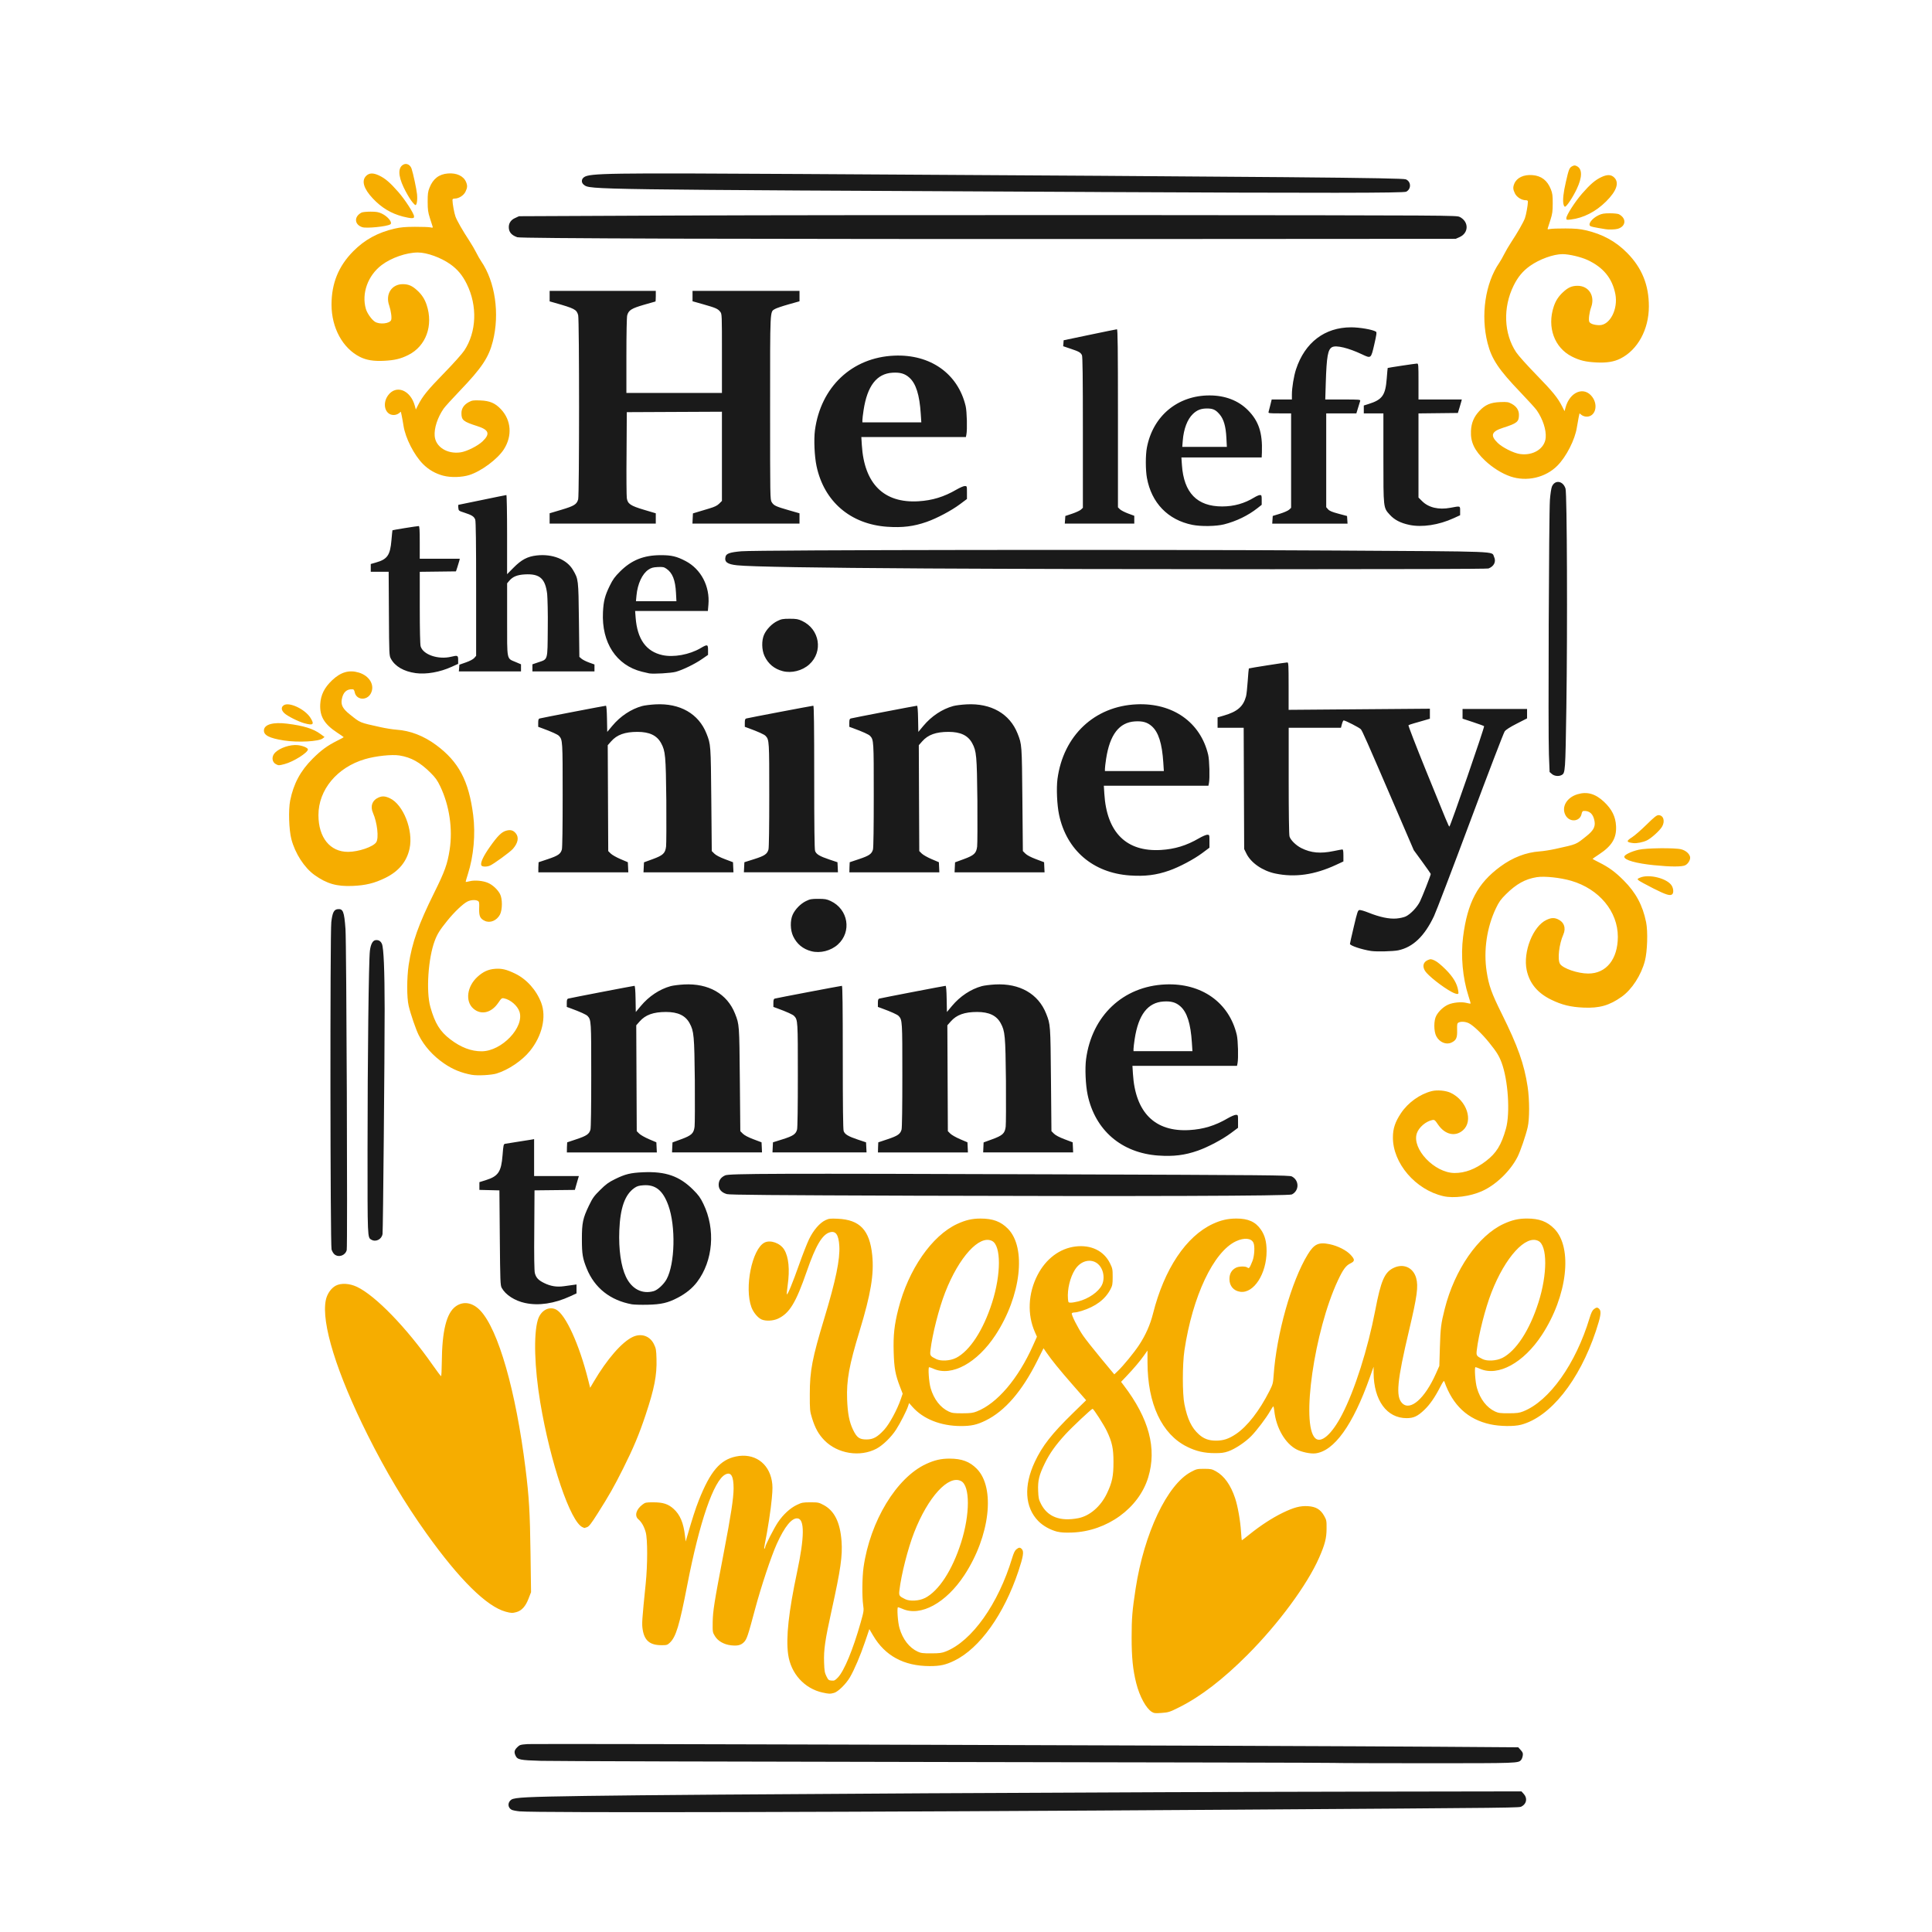
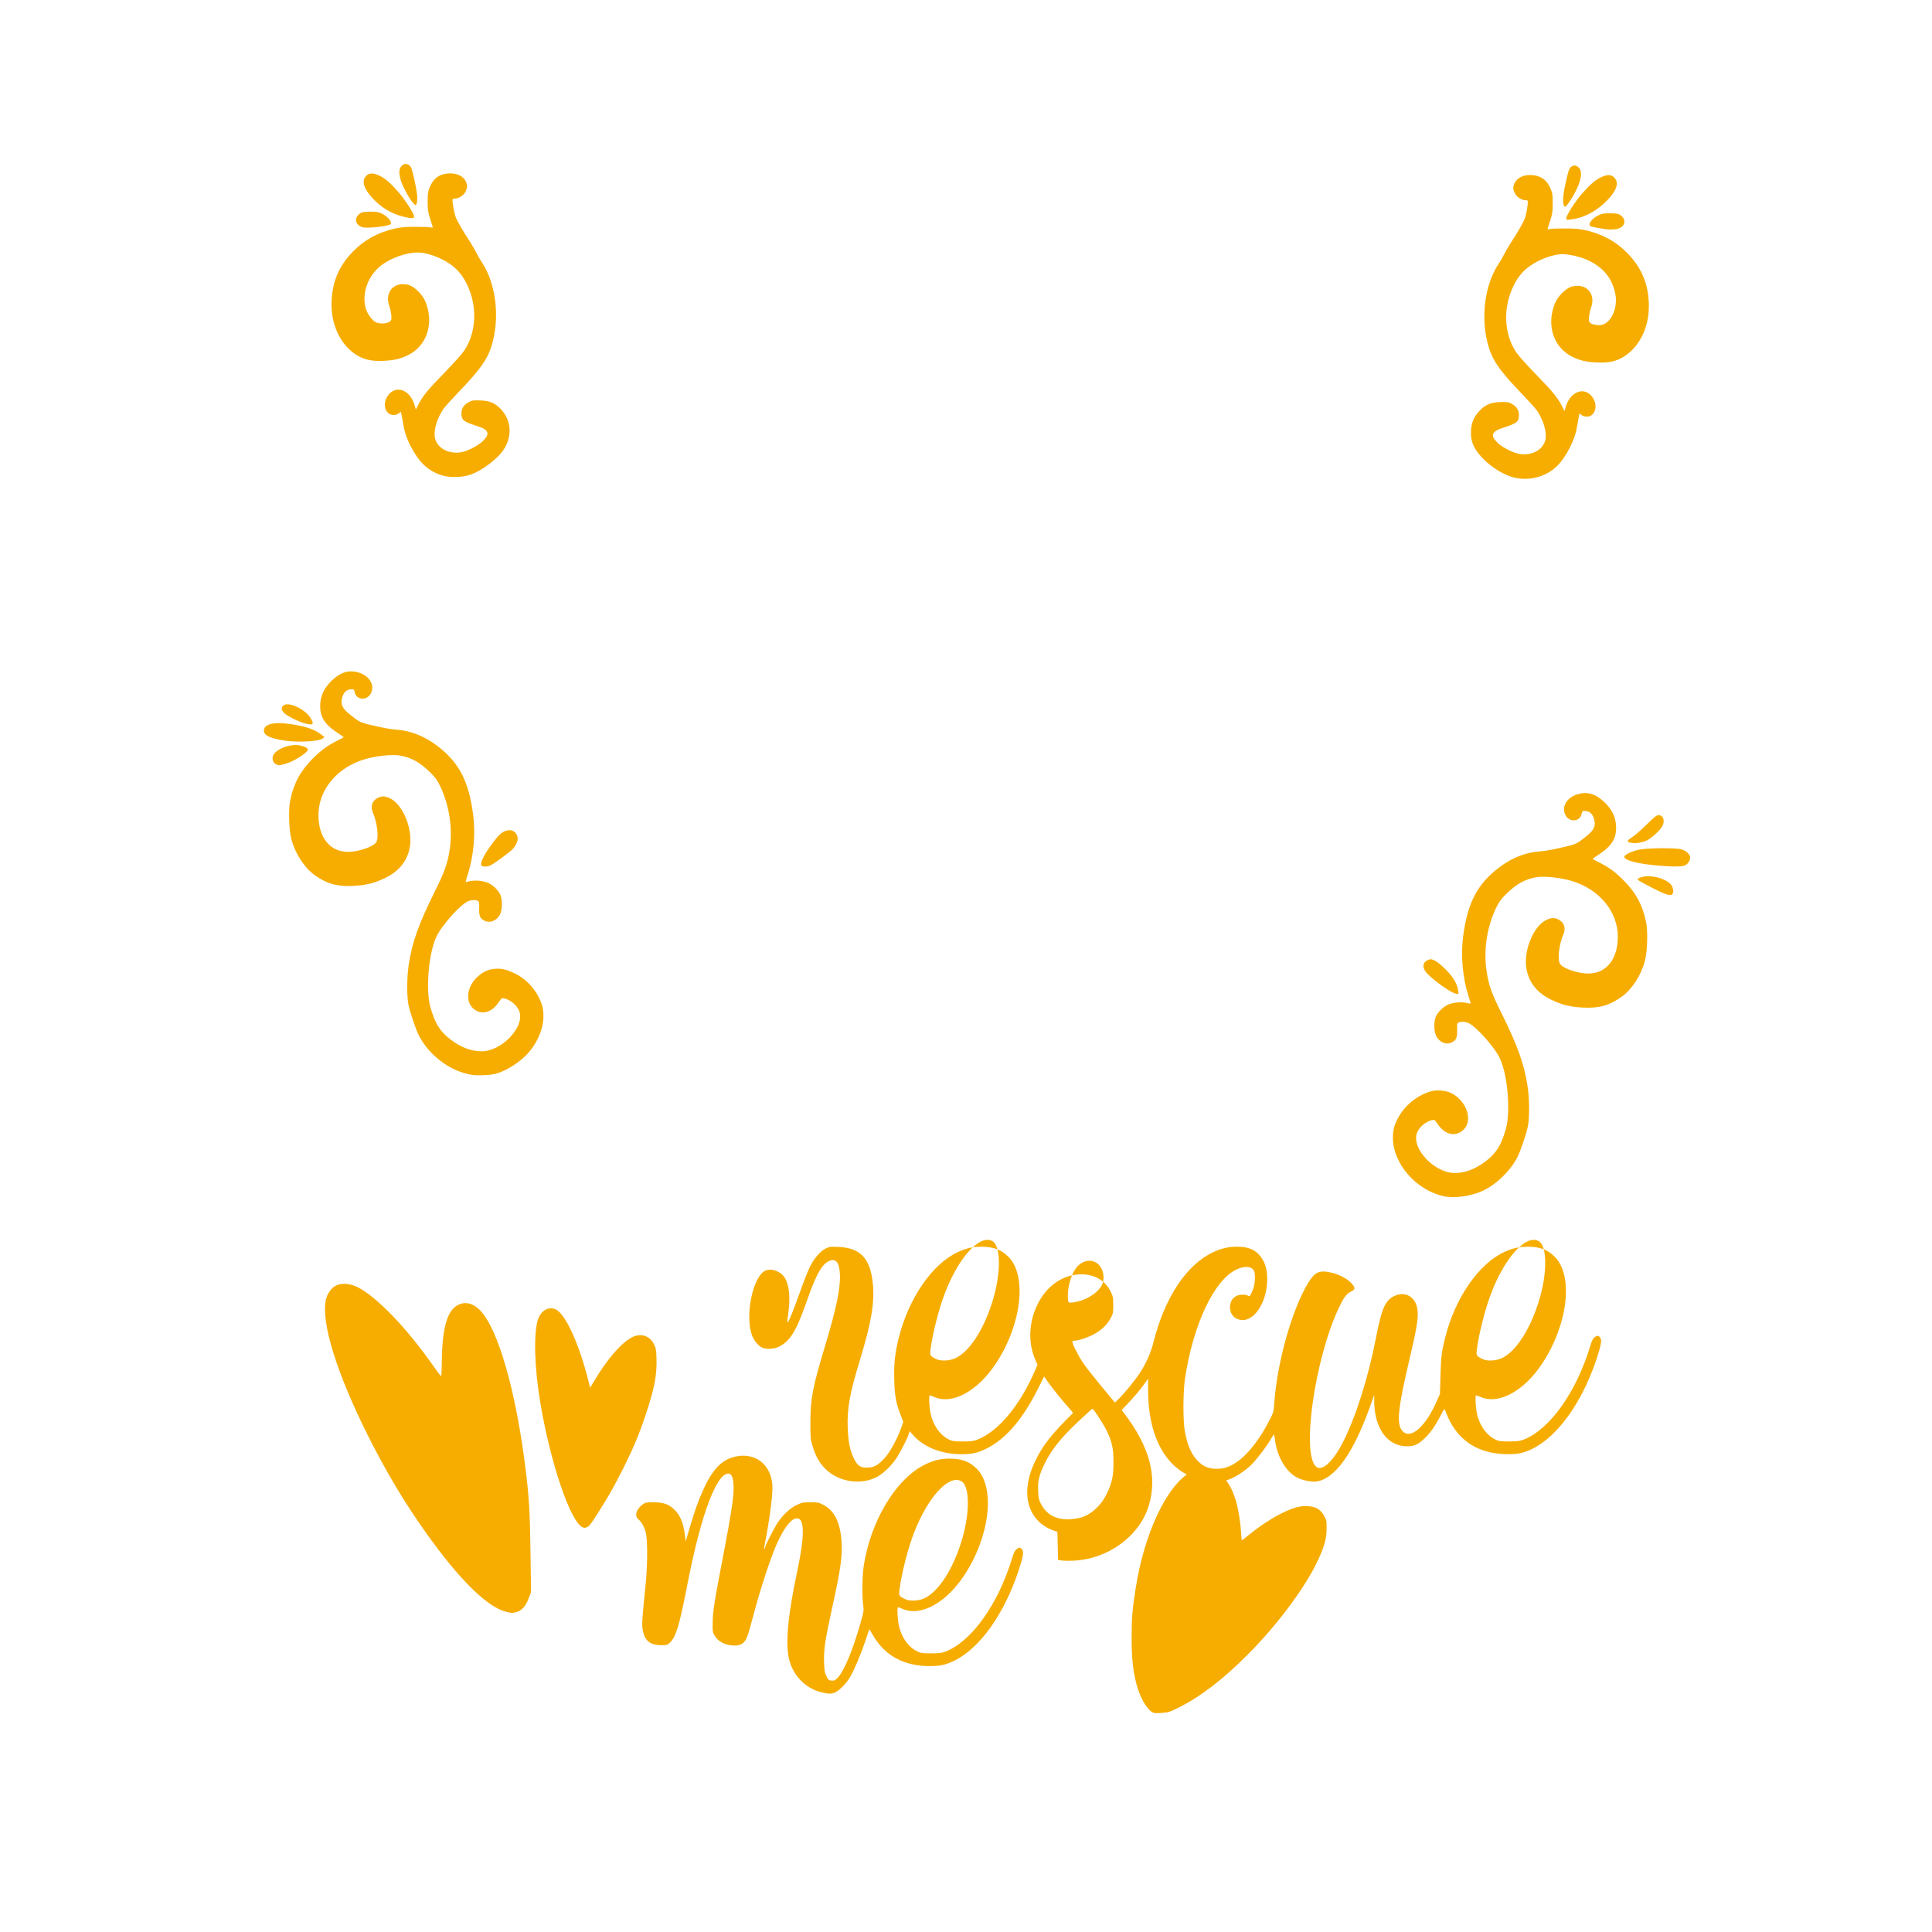
<svg xmlns="http://www.w3.org/2000/svg" id="svg1538" version="1.1" viewBox="0 0 264.583 264.583" height="1000" width="1000">
  <defs id="defs1532" />
  <g transform="translate(0,-32.417)" id="layer1">
-     <path id="path1215" d="m 157.739,266.86 c -0.792,-0.496 -1.673,-2.117 -2.131,-3.924 -0.462,-1.821 -0.634,-3.524 -0.634,-6.272 0,-2.638 0.088,-3.693 0.546,-6.682 1.167,-7.586 4.32,-14.244 7.571,-15.981 0.765,-0.409 0.86,-0.432 1.814,-0.432 0.906,0 1.066,0.034 1.604,0.331 1.145,0.634 2.035,1.881 2.639,3.695 0.368,1.104 0.716,3.09 0.809,4.612 0.038,0.631 0.091,1.147 0.114,1.147 0.034,0 0.507,-0.373 1.073,-0.828 1.495,-1.202 3.094,-2.241 4.497,-2.924 1.552,-0.755 2.426,-0.985 3.494,-0.918 1.073,0.067 1.708,0.447 2.198,1.315 0.33,0.585 0.347,0.673 0.337,1.789 0,1.289 -0.241,2.181 -1.024,3.962 -1.627,3.705 -5.557,9.032 -9.804,13.292 -3.334,3.344 -6.413,5.711 -9.322,7.168 -1.339,0.671 -1.483,0.717 -2.43,0.788 -0.881,0.066 -1.05,0.048 -1.351,-0.141 z m -45.061,-2.643 c -2.514,-0.549 -4.38,-2.61 -4.744,-5.24 -0.318,-2.295 0.068,-5.828 1.233,-11.315 1.011,-4.76 1.032,-7.195 0.062,-7.306 -0.789,-0.09 -1.771,1.111 -2.846,3.486 -0.768,1.696 -2.159,5.872 -2.985,8.964 -0.985,3.686 -1.124,4.099 -1.517,4.5 -0.409,0.418 -0.878,0.533 -1.765,0.434 -0.959,-0.107 -1.785,-0.573 -2.195,-1.237 -0.334,-0.54 -0.339,-0.572 -0.321,-1.955 0.034,-1.527 0.172,-2.497 1.531,-9.57 0.969,-5.047 1.324,-7.369 1.333,-8.723 0,-1.701 -0.353,-2.312 -1.137,-1.907 -1.583,0.819 -3.531,6.473 -5.202,15.103 -1.083,5.59 -1.553,7.143 -2.405,7.94 -0.331,0.309 -0.421,0.336 -1.162,0.331 -1.555,-0.009 -2.299,-0.629 -2.543,-2.121 -0.133,-0.81 -0.101,-1.273 0.412,-6.319 0.263,-2.588 0.267,-6.09 0,-7.03 -0.218,-0.787 -0.566,-1.395 -1.011,-1.777 -0.548,-0.469 -0.306,-1.345 0.556,-2.001 0.395,-0.301 0.484,-0.32 1.491,-0.319 1.335,0.001 2.04,0.227 2.777,0.89 0.889,0.799 1.358,1.906 1.569,3.705 l 0.091,0.772 0.195,-0.671 c 0.707,-2.449 1.16,-3.853 1.606,-4.977 1.574,-3.965 2.91,-5.54 5.083,-5.994 2.458,-0.513 4.473,0.849 4.915,3.324 0.114,0.64 0.117,1.127 0,2.391 -0.12,1.445 -0.579,4.439 -0.961,6.262 -0.084,0.397 -0.107,0.695 -0.052,0.662 0.052,-0.034 0.098,-0.12 0.098,-0.193 0.002,-0.264 1.217,-2.641 1.765,-3.453 0.716,-1.061 1.672,-1.935 2.596,-2.373 0.661,-0.314 0.828,-0.345 1.845,-0.345 1.062,0 1.154,0.021 1.827,0.383 1.466,0.795 2.24,2.371 2.429,4.947 0.146,1.996 -0.117,3.836 -1.35,9.431 -0.91,4.129 -1.098,5.425 -1.041,7.159 0.038,1.151 0.084,1.428 0.321,1.903 0.25,0.507 0.312,0.559 0.705,0.591 0.379,0.034 0.481,-0.021 0.868,-0.425 0.86,-0.904 2.063,-3.808 3.112,-7.511 0.438,-1.545 0.454,-1.658 0.347,-2.396 -0.166,-1.138 -0.137,-3.846 0.052,-5.181 0.897,-6.311 4.509,-12.276 8.57,-14.15 1.151,-0.531 2.036,-0.735 3.192,-0.735 1.692,0 2.769,0.401 3.749,1.394 2.564,2.601 1.795,9.219 -1.691,14.543 -2.509,3.833 -5.997,5.739 -8.486,4.638 -0.273,-0.121 -0.55,-0.22 -0.613,-0.22 -0.169,0 -0.034,2.09 0.208,2.873 0.434,1.507 1.338,2.673 2.482,3.202 0.452,0.209 0.719,0.243 1.87,0.238 1.121,-0.003 1.447,-0.047 1.98,-0.258 3.577,-1.414 7.194,-6.504 9.088,-12.79 0.211,-0.696 0.377,-1.04 0.583,-1.202 0.362,-0.284 0.507,-0.285 0.761,-0.009 0.289,0.321 0.175,1.021 -0.485,3.005 -1.976,5.917 -5.298,10.56 -8.764,12.252 -1.19,0.581 -1.961,0.751 -3.398,0.748 -3.52,-0.009 -6.1,-1.403 -7.736,-4.188 l -0.515,-0.877 -0.592,1.744 c -0.637,1.879 -1.471,3.837 -2.069,4.855 -0.535,0.911 -1.623,1.983 -2.169,2.134 -0.539,0.15 -0.707,0.146 -1.559,-0.043 z m 13.992,-12.952 c 1.892,-0.966 3.734,-3.791 4.946,-7.587 1.239,-3.879 1.245,-7.796 0,-8.433 -1.72,-0.89 -4.538,2.197 -6.428,7.043 -0.855,2.191 -1.759,5.744 -2.016,7.924 -0.084,0.727 -0.043,0.795 0.79,1.207 0.645,0.32 1.91,0.247 2.697,-0.154 z m -57.411,1.872 c -2.599,-0.7 -6.354,-4.408 -10.866,-10.731 -2.97,-4.162 -5.56,-8.499 -8.046,-13.476 -4.251,-8.508 -6.374,-15.36 -5.725,-18.48 0.172,-0.833 0.717,-1.62 1.356,-1.961 0.721,-0.385 1.891,-0.323 2.9,0.155 2.544,1.204 6.789,5.585 10.366,10.696 0.592,0.846 1.114,1.538 1.16,1.538 0.045,0 0.091,-0.841 0.098,-1.87 0.034,-4.353 0.646,-6.806 1.931,-7.704 1.052,-0.735 2.3,-0.514 3.346,0.592 2.465,2.606 4.868,11.003 6.187,21.619 0.489,3.935 0.61,5.986 0.686,11.575 l 0.075,5.368 -0.355,0.916 c -0.401,1.034 -0.929,1.616 -1.647,1.816 -0.539,0.15 -0.736,0.143 -1.462,-0.053 z m 75.548,-10.953 c -0.982,-0.25 -1.973,-0.805 -2.619,-1.467 -1.838,-1.883 -2.011,-4.818 -0.476,-8.094 1.032,-2.203 2.326,-3.855 5.256,-6.713 l 1.777,-1.733 -1.858,-2.125 c -1.819,-2.081 -2.867,-3.374 -3.609,-4.453 l -0.37,-0.539 -0.856,1.714 c -2.084,4.173 -4.442,6.898 -7.087,8.189 -1.19,0.581 -1.961,0.751 -3.398,0.748 -2.741,-0.009 -5.142,-0.962 -6.614,-2.634 l -0.455,-0.517 -0.137,0.424 c -0.205,0.633 -1.073,2.332 -1.645,3.22 -0.661,1.026 -1.813,2.145 -2.682,2.606 -2.25,1.192 -5.328,0.7 -7.13,-1.141 -0.795,-0.812 -1.272,-1.665 -1.695,-3.033 -0.296,-0.96 -0.312,-1.103 -0.309,-3.296 0.002,-3.212 0.326,-4.896 2.008,-10.457 1.547,-5.112 2.146,-8.009 2.034,-9.841 -0.094,-1.541 -0.491,-2.104 -1.31,-1.859 -1.036,0.31 -1.924,1.816 -3.14,5.326 -1.502,4.333 -2.371,5.762 -3.956,6.5 -0.652,0.304 -1.646,0.355 -2.22,0.115 -0.517,-0.217 -1.135,-0.952 -1.405,-1.673 -0.995,-2.658 0.075,-7.978 1.779,-8.86 0.807,-0.417 2.158,0.061 2.704,0.957 0.617,1.012 0.783,2.73 0.473,4.909 -0.091,0.641 -0.14,1.189 -0.11,1.219 0.104,0.103 0.806,-1.604 1.674,-4.062 0.478,-1.353 1.096,-2.93 1.374,-3.504 0.594,-1.226 1.455,-2.224 2.238,-2.592 0.472,-0.222 0.656,-0.243 1.704,-0.195 3.011,0.138 4.353,1.559 4.701,4.974 0.267,2.612 -0.188,5.339 -1.729,10.391 -1.431,4.692 -1.805,6.749 -1.707,9.379 0.071,1.927 0.302,3.11 0.813,4.161 0.518,1.068 0.868,1.319 1.837,1.319 0.923,-10e-4 1.497,-0.317 2.436,-1.341 0.709,-0.773 1.769,-2.733 2.271,-4.197 l 0.25,-0.73 -0.356,-0.922 c -0.648,-1.679 -0.812,-2.573 -0.876,-4.776 -0.068,-2.309 0.084,-3.712 0.64,-5.901 1.367,-5.391 4.589,-10.045 8.065,-11.649 1.151,-0.531 2.036,-0.735 3.192,-0.735 1.692,0 2.769,0.401 3.749,1.394 2.564,2.601 1.795,9.219 -1.691,14.543 -2.51,3.833 -5.997,5.739 -8.486,4.638 -0.273,-0.121 -0.55,-0.22 -0.613,-0.22 -0.169,0 -0.03,2.09 0.208,2.873 0.434,1.507 1.338,2.673 2.482,3.202 0.452,0.209 0.719,0.243 1.87,0.238 1.121,-0.003 1.447,-0.047 1.98,-0.258 2.785,-1.101 5.649,-4.463 7.684,-9.021 l 0.54,-1.209 -0.276,-0.625 c -1.07,-2.416 -0.937,-5.314 0.36,-7.825 1.148,-2.224 3.047,-3.648 5.207,-3.906 2.129,-0.254 3.878,0.6 4.715,2.303 0.342,0.695 0.368,0.826 0.366,1.867 -0.001,1.003 -0.034,1.181 -0.309,1.703 -0.724,1.378 -2.022,2.35 -3.941,2.951 -0.369,0.116 -0.806,0.211 -0.972,0.211 -0.166,0 -0.333,0.053 -0.373,0.116 -0.104,0.169 0.838,2.034 1.552,3.071 0.339,0.492 1.437,1.884 2.441,3.094 l 1.825,2.199 0.486,-0.466 c 0.764,-0.732 2.214,-2.501 2.894,-3.531 0.902,-1.367 1.535,-2.79 1.919,-4.316 1.539,-6.119 4.533,-10.603 8.213,-12.304 1.105,-0.51 2.043,-0.721 3.214,-0.724 1.618,-0.003 2.62,0.451 3.354,1.519 0.545,0.793 0.776,1.667 0.776,2.945 0,3.099 -1.754,5.814 -3.596,5.567 -0.916,-0.123 -1.492,-0.793 -1.492,-1.737 0,-0.733 0.289,-1.244 0.875,-1.551 0.42,-0.22 1.345,-0.234 1.597,-0.026 0.211,0.175 0.296,0.061 0.681,-0.904 0.273,-0.682 0.347,-2.031 0.137,-2.49 -0.296,-0.649 -1.275,-0.736 -2.395,-0.212 -3.074,1.439 -5.951,7.529 -7.06,14.947 -0.286,1.919 -0.289,5.977 0,7.38 0.415,2.048 0.981,3.223 1.988,4.129 0.667,0.599 1.353,0.849 2.336,0.849 1.013,0 1.739,-0.239 2.725,-0.899 1.559,-1.043 3.211,-3.165 4.599,-5.908 0.448,-0.885 0.495,-1.06 0.565,-2.084 0.386,-5.67 2.43,-12.934 4.673,-16.604 0.879,-1.437 1.484,-1.72 3.012,-1.404 1.099,0.227 2.291,0.832 2.863,1.453 0.605,0.656 0.597,0.87 -0.043,1.18 -0.607,0.294 -1.002,0.834 -1.703,2.33 -3.227,6.881 -5.075,19.75 -3.102,21.603 0.805,0.757 2.274,-0.536 3.673,-3.234 1.74,-3.357 3.526,-8.967 4.542,-14.269 0.776,-4.05 1.265,-5.197 2.476,-5.8 1.365,-0.68 2.724,-0.088 3.13,1.365 0.318,1.137 0.137,2.477 -0.96,7.118 -1.661,7.019 -1.859,9.12 -0.948,10.031 1.103,1.103 3.087,-0.635 4.601,-4.031 l 0.481,-1.078 0.075,-2.516 c 0.081,-2.705 0.149,-3.251 0.665,-5.301 1.35,-5.359 4.587,-10.031 8.059,-11.634 1.151,-0.531 2.036,-0.735 3.192,-0.735 1.692,0 2.769,0.401 3.749,1.394 2.564,2.601 1.795,9.219 -1.691,14.543 -2.509,3.833 -5.997,5.739 -8.486,4.638 -0.273,-0.121 -0.55,-0.22 -0.613,-0.22 -0.169,0 -0.03,2.089 0.208,2.873 0.434,1.507 1.338,2.673 2.482,3.202 0.452,0.209 0.719,0.243 1.87,0.238 1.121,-0.003 1.447,-0.047 1.98,-0.258 3.577,-1.414 7.194,-6.504 9.088,-12.79 0.211,-0.696 0.376,-1.04 0.583,-1.202 0.362,-0.284 0.507,-0.285 0.761,-0.009 0.289,0.321 0.175,1.021 -0.485,3.005 -2.274,6.806 -6.242,11.773 -10.249,12.826 -0.97,0.255 -2.893,0.229 -4.205,-0.058 -3.089,-0.674 -5.158,-2.601 -6.295,-5.864 -0.059,-0.165 -0.188,0.013 -0.586,0.783 -0.717,1.394 -1.408,2.388 -2.153,3.099 -0.923,0.88 -1.46,1.133 -2.418,1.137 -2.719,0.013 -4.505,-2.431 -4.534,-6.203 v -0.839 l -0.536,1.51 c -2.305,6.488 -4.875,10.06 -7.449,10.357 -0.65,0.075 -1.843,-0.173 -2.541,-0.529 -1.566,-0.799 -2.821,-2.954 -3.069,-5.271 -0.038,-0.354 -0.101,-0.642 -0.137,-0.64 -0.034,0.001 -0.241,0.302 -0.448,0.668 -0.528,0.923 -1.806,2.613 -2.564,3.391 -0.816,0.838 -2.225,1.777 -3.15,2.099 -0.571,0.199 -0.966,0.253 -1.845,0.249 -1.453,-0.003 -2.555,-0.258 -3.804,-0.875 -3.46,-1.71 -5.413,-5.877 -5.42,-11.565 l -0.002,-1.612 -0.466,0.661 c -0.555,0.787 -1.441,1.833 -2.43,2.871 l -0.721,0.756 0.361,0.474 c 3.473,4.565 4.559,8.642 3.356,12.608 -1.282,4.229 -5.656,7.393 -10.444,7.556 -0.941,0.034 -1.533,-0.003 -1.982,-0.117 z m 2.864,-1.857 c 1.561,-0.303 3.066,-1.6 3.914,-3.376 0.727,-1.521 0.908,-2.389 0.903,-4.331 0,-1.835 -0.192,-2.715 -0.896,-4.198 -0.415,-0.874 -1.823,-3.071 -1.968,-3.071 -0.146,0 -2.829,2.522 -3.73,3.506 -1.331,1.454 -2.138,2.589 -2.796,3.931 -0.801,1.635 -0.984,2.384 -0.926,3.802 0.038,0.982 0.088,1.201 0.393,1.796 0.908,1.769 2.625,2.421 5.107,1.94 z m -16.75,-21.941 c 1.892,-0.966 3.734,-3.791 4.946,-7.587 1.239,-3.879 1.245,-7.796 0,-8.433 -1.72,-0.89 -4.538,2.198 -6.428,7.043 -0.855,2.191 -1.759,5.744 -2.016,7.924 -0.084,0.727 -0.043,0.795 0.789,1.207 0.645,0.32 1.91,0.247 2.696,-0.154 z m 74.817,0 c 1.892,-0.966 3.734,-3.791 4.946,-7.587 1.239,-3.879 1.245,-7.796 0,-8.433 -1.72,-0.89 -4.538,2.198 -6.428,7.043 -0.855,2.191 -1.759,5.744 -2.016,7.924 -0.084,0.727 -0.043,0.795 0.789,1.207 0.645,0.32 1.91,0.247 2.696,-0.154 z m -58.05,-7.747 c 1.39,-0.362 2.729,-1.288 3.206,-2.218 0.325,-0.634 0.318,-1.545 -0.03,-2.239 -0.734,-1.516 -2.642,-1.466 -3.64,0.095 -0.674,1.054 -1.075,2.708 -0.97,4.004 0.043,0.514 0.055,0.531 0.4,0.531 0.195,0 0.657,-0.078 1.023,-0.173 z m -67.892,30.934 c -1.657,-0.672 -4.429,-8.831 -5.808,-17.093 -0.796,-4.77 -0.93,-9.293 -0.335,-11.298 0.382,-1.285 1.519,-1.931 2.505,-1.422 1.308,0.676 3.181,4.791 4.4,9.664 l 0.263,1.049 0.486,-0.825 c 1.837,-3.116 3.858,-5.438 5.342,-6.138 1.16,-0.546 2.349,-0.145 2.901,0.979 0.286,0.579 0.322,0.78 0.356,2.021 0.065,2.251 -0.286,4.059 -1.493,7.681 -0.882,2.651 -1.671,4.534 -3.068,7.325 -1.244,2.486 -1.926,3.688 -3.501,6.171 -0.893,1.409 -1.18,1.777 -1.455,1.873 -0.188,0.066 -0.348,0.116 -0.354,0.113 0,-0.003 -0.114,-0.048 -0.237,-0.099 z M 197.662,196.228 c -3.81,-0.872 -6.932,-4.518 -6.905,-8.061 0,-1.204 0.312,-2.116 1.101,-3.301 0.965,-1.452 2.602,-2.623 4.226,-3.026 0.745,-0.184 1.918,-0.078 2.576,0.233 2.22,1.051 3.144,3.857 1.69,5.133 -1.057,0.928 -2.472,0.601 -3.416,-0.788 -0.426,-0.627 -0.486,-0.674 -0.793,-0.612 -0.878,0.176 -1.842,1.008 -2.111,1.824 -0.701,2.126 2.418,5.406 5.162,5.427 1.435,0.009 2.848,-0.524 4.297,-1.627 1.426,-1.086 2.112,-2.194 2.744,-4.437 0.603,-2.14 0.302,-6.68 -0.6,-9.072 -0.355,-0.94 -0.685,-1.468 -1.724,-2.754 -0.949,-1.176 -2.127,-2.299 -2.738,-2.612 -0.454,-0.232 -1.101,-0.277 -1.433,-0.098 -0.185,0.098 -0.208,0.231 -0.188,1.034 0.03,1.062 -0.124,1.395 -0.777,1.705 -0.721,0.342 -1.635,-0.038 -2.073,-0.863 -0.359,-0.676 -0.366,-2.174 0,-2.828 0.33,-0.613 0.994,-1.229 1.627,-1.508 0.679,-0.3 1.816,-0.407 2.496,-0.235 0.289,0.073 0.542,0.115 0.563,0.094 0.034,-0.021 -0.11,-0.497 -0.289,-1.058 -0.791,-2.462 -1.064,-5.474 -0.73,-8.085 0.6,-4.702 1.984,-7.318 5.081,-9.605 1.705,-1.259 3.533,-1.964 5.436,-2.097 0.492,-0.034 1.448,-0.185 2.125,-0.335 3.002,-0.665 2.764,-0.567 4.269,-1.768 0.932,-0.744 1.216,-1.266 1.092,-2.011 -0.166,-1.005 -0.674,-1.479 -1.519,-1.42 -0.114,0.009 -0.208,0.152 -0.253,0.386 -0.208,1.1 -1.664,1.224 -2.21,0.187 -0.586,-1.113 0.163,-2.415 1.647,-2.861 1.32,-0.398 2.46,-0.071 3.639,1.041 1.073,1.012 1.576,2.026 1.641,3.307 0.084,1.65 -0.556,2.719 -2.318,3.876 -0.495,0.325 -0.9,0.607 -0.9,0.626 0,0.021 0.397,0.234 0.882,0.476 1.359,0.68 2.209,1.302 3.378,2.471 1.672,1.672 2.606,3.411 3.075,5.725 0.257,1.268 0.172,4.016 -0.166,5.3 -0.511,1.953 -1.776,3.909 -3.174,4.906 -1.673,1.194 -3.044,1.586 -5.213,1.492 -1.782,-0.077 -2.973,-0.368 -4.446,-1.085 -1.87,-0.91 -2.972,-2.242 -3.356,-4.054 -0.526,-2.48 0.861,-6.007 2.7,-6.867 0.641,-0.3 1.031,-0.328 1.541,-0.11 0.867,0.369 1.176,1.206 0.777,2.107 -0.589,1.331 -0.825,3.45 -0.449,4.025 0.41,0.626 2.426,1.315 3.858,1.318 2.466,0.009 4.051,-1.961 4.057,-5.033 0,-3.465 -2.552,-6.542 -6.373,-7.665 -1.488,-0.437 -3.681,-0.67 -4.728,-0.501 -1.588,0.256 -2.801,0.929 -4.232,2.348 -0.698,0.693 -0.943,1.035 -1.36,1.907 -1.25,2.611 -1.717,5.794 -1.273,8.667 0.299,1.937 0.666,2.959 2.084,5.815 2.187,4.405 3.057,6.862 3.527,9.953 0.27,1.783 0.276,4.454 0,5.591 -0.26,1.121 -0.994,3.257 -1.376,4.013 -0.986,1.95 -2.977,3.865 -4.904,4.717 -1.611,0.713 -3.845,0.999 -5.263,0.674 z M 64.627,179.616 c -1.463,-0.268 -2.648,-0.754 -3.838,-1.577 -1.514,-1.047 -2.687,-2.361 -3.447,-3.866 -0.382,-0.756 -1.115,-2.892 -1.376,-4.013 -0.267,-1.137 -0.26,-3.808 0,-5.591 0.47,-3.091 1.34,-5.548 3.527,-9.953 1.418,-2.856 1.784,-3.878 2.084,-5.815 0.445,-2.873 -0.034,-6.057 -1.273,-8.667 -0.417,-0.872 -0.662,-1.214 -1.36,-1.907 -1.431,-1.419 -2.643,-2.092 -4.232,-2.348 -1.047,-0.169 -3.24,0.064 -4.728,0.501 -3.821,1.123 -6.379,4.2 -6.373,7.665 0,3.072 1.59,5.039 4.057,5.033 1.433,-0.003 3.449,-0.692 3.858,-1.318 0.376,-0.575 0.14,-2.693 -0.449,-4.025 -0.398,-0.901 -0.091,-1.738 0.777,-2.107 0.51,-0.217 0.9,-0.19 1.541,0.11 1.839,0.86 3.226,4.387 2.7,6.867 -0.384,1.812 -1.487,3.144 -3.356,4.054 -1.473,0.717 -2.664,1.007 -4.446,1.084 -2.169,0.094 -3.54,-0.298 -5.213,-1.492 -1.397,-0.997 -2.662,-2.953 -3.174,-4.906 -0.336,-1.284 -0.421,-4.033 -0.166,-5.3 0.469,-2.314 1.403,-4.053 3.075,-5.725 1.168,-1.168 2.019,-1.791 3.378,-2.471 0.485,-0.243 0.882,-0.457 0.882,-0.476 0,-0.021 -0.405,-0.301 -0.9,-0.626 -1.762,-1.157 -2.402,-2.226 -2.318,-3.876 0.065,-1.281 0.568,-2.295 1.641,-3.307 1.179,-1.112 2.319,-1.438 3.639,-1.041 1.483,0.446 2.233,1.748 1.647,2.861 -0.546,1.036 -2.004,0.913 -2.21,-0.187 -0.045,-0.235 -0.14,-0.378 -0.253,-0.386 -0.845,-0.059 -1.352,0.415 -1.519,1.42 -0.124,0.745 0.159,1.267 1.092,2.011 1.506,1.201 1.267,1.103 4.269,1.768 0.676,0.15 1.633,0.301 2.125,0.335 1.903,0.133 3.731,0.838 5.436,2.097 3.096,2.286 4.481,4.903 5.081,9.605 0.333,2.611 0.062,5.623 -0.73,8.085 -0.182,0.561 -0.312,1.037 -0.289,1.058 0.034,0.021 0.273,-0.026 0.563,-0.095 0.681,-0.172 1.817,-0.064 2.496,0.235 0.633,0.279 1.297,0.895 1.627,1.508 0.353,0.655 0.345,2.152 0,2.828 -0.438,0.825 -1.352,1.205 -2.073,0.863 -0.652,-0.31 -0.804,-0.642 -0.777,-1.705 0.034,-0.804 0,-0.936 -0.188,-1.035 -0.332,-0.178 -0.979,-0.133 -1.433,0.098 -0.611,0.312 -1.789,1.436 -2.738,2.612 -1.039,1.287 -1.369,1.814 -1.724,2.754 -0.903,2.393 -1.203,6.932 -0.6,9.072 0.633,2.243 1.318,3.352 2.744,4.437 1.449,1.103 2.862,1.638 4.297,1.627 2.744,-0.021 5.863,-3.301 5.161,-5.427 -0.27,-0.816 -1.233,-1.649 -2.111,-1.824 -0.309,-0.061 -0.368,-0.017 -0.793,0.612 -0.944,1.389 -2.359,1.716 -3.416,0.788 -1.136,-0.997 -0.87,-3.031 0.567,-4.345 0.774,-0.707 1.486,-1.031 2.413,-1.099 0.924,-0.068 1.557,0.083 2.739,0.652 1.573,0.757 2.906,2.241 3.572,3.979 0.746,1.944 0.14,4.547 -1.539,6.623 -1.068,1.32 -2.954,2.593 -4.572,3.087 -0.71,0.217 -2.61,0.316 -3.374,0.176 z M 198.825,168.272 c -1.27,-0.675 -3.291,-2.27 -3.675,-2.9 -0.393,-0.645 -0.237,-1.217 0.411,-1.487 0.353,-0.148 0.432,-0.142 0.902,0.066 0.318,0.141 0.892,0.605 1.506,1.219 1.042,1.042 1.573,1.936 1.729,2.913 0.065,0.404 0.049,0.456 -0.149,0.456 -0.12,0 -0.448,-0.12 -0.724,-0.267 z m 27.552,-14.211 c -1.004,-0.508 -1.907,-1.005 -2.006,-1.104 -0.166,-0.166 -0.146,-0.195 0.25,-0.359 1.232,-0.515 3.717,0.121 4.316,1.105 0.244,0.4 0.282,0.97 0.081,1.171 -0.27,0.271 -0.856,0.091 -2.642,-0.812 z M 65.911,150.912 c -0.137,-0.358 0.282,-1.254 1.185,-2.532 1.058,-1.497 1.603,-2.035 2.236,-2.205 0.584,-0.157 0.952,-0.057 1.297,0.353 0.463,0.551 0.322,1.33 -0.388,2.139 -0.4,0.456 -2.703,2.129 -3.18,2.31 -0.472,0.179 -1.069,0.146 -1.15,-0.065 z m 160.671,0 c -2.53,-0.255 -4.138,-0.707 -4.138,-1.165 0,-0.263 0.916,-0.712 1.957,-0.958 1.025,-0.243 4.97,-0.286 5.83,-0.064 0.596,0.153 1.074,0.548 1.21,0.996 0.114,0.373 -0.231,0.991 -0.662,1.196 -0.458,0.217 -2.006,0.216 -4.196,-0.009 z m -2.908,-3.035 c -0.974,-0.116 -1.004,-0.272 -0.153,-0.809 0.341,-0.216 1.221,-0.983 1.955,-1.705 1.067,-1.049 1.4,-1.314 1.651,-1.314 0.69,0 0.938,0.85 0.468,1.61 -0.34,0.55 -1.466,1.562 -2.057,1.848 -0.528,0.255 -1.392,0.428 -1.865,0.371 z M 37.807,137.082 c -0.588,-0.298 -0.652,-1.077 -0.13,-1.599 0.658,-0.658 2.079,-1.126 3.097,-1.021 0.678,0.07 1.393,0.37 1.393,0.586 0,0.443 -1.988,1.693 -3.193,2.007 -0.787,0.205 -0.814,0.206 -1.166,0.026 z m 1.06,-3.262 c -2.005,-0.314 -2.788,-0.725 -2.719,-1.43 0.075,-0.774 1.275,-1.103 3.169,-0.869 2.261,0.279 3.576,0.686 4.575,1.418 l 0.552,0.404 -0.241,0.196 c -0.531,0.431 -3.409,0.582 -5.335,0.282 z m 2.813,-2.355 c -0.803,-0.22 -2.314,-0.978 -2.729,-1.369 -0.45,-0.423 -0.481,-0.841 -0.081,-1.102 0.733,-0.48 2.891,0.537 3.638,1.715 0.584,0.921 0.397,1.092 -0.827,0.755 z M 206.84,97.662 c -1.153,-0.392 -2.458,-1.21 -3.481,-2.181 -1.441,-1.368 -1.987,-2.525 -1.914,-4.051 0.052,-1.104 0.402,-1.931 1.154,-2.735 0.792,-0.847 1.535,-1.164 2.842,-1.213 0.956,-0.039 1.118,-0.013 1.569,0.229 0.663,0.355 1.006,0.869 1.006,1.51 0,0.963 -0.244,1.163 -2.173,1.779 -1.597,0.51 -1.789,1.054 -0.733,2.074 0.654,0.632 2.155,1.385 3.019,1.516 1.824,0.276 3.43,-0.735 3.551,-2.234 0.088,-1.076 -0.386,-2.526 -1.221,-3.744 -0.178,-0.259 -1.182,-1.366 -2.231,-2.46 -2.997,-3.125 -3.951,-4.554 -4.511,-6.763 -0.96,-3.785 -0.321,-8.173 1.597,-10.97 0.179,-0.26 0.486,-0.8 0.684,-1.2 0.198,-0.4 0.625,-1.129 0.949,-1.622 0.889,-1.35 1.682,-2.736 1.887,-3.299 0.166,-0.455 0.404,-1.773 0.41,-2.265 0,-0.138 -0.084,-0.196 -0.299,-0.196 -0.566,0 -1.233,-0.422 -1.482,-0.937 -0.27,-0.558 -0.286,-0.838 -0.078,-1.337 0.341,-0.815 1.286,-1.26 2.479,-1.165 1.226,0.097 2.042,0.727 2.524,1.947 0.218,0.551 0.257,0.852 0.253,1.938 0,1.087 -0.052,1.433 -0.309,2.237 -0.169,0.523 -0.333,1.039 -0.368,1.146 -0.055,0.17 0,0.184 0.315,0.112 0.208,-0.046 1.157,-0.08 2.11,-0.075 1.352,0.009 1.963,0.061 2.773,0.248 2.302,0.531 4.108,1.517 5.67,3.098 2.025,2.048 2.98,4.398 2.976,7.327 0,3.163 -1.527,5.956 -3.896,7.146 -0.878,0.441 -1.865,0.601 -3.274,0.532 -1.48,-0.073 -2.304,-0.27 -3.367,-0.806 -2.404,-1.211 -3.429,-4.028 -2.491,-6.848 0.267,-0.8 0.636,-1.374 1.266,-1.963 0.692,-0.647 1.198,-0.873 1.971,-0.88 1.559,-0.013 2.451,1.38 1.884,2.946 -0.241,0.665 -0.374,1.666 -0.26,1.964 0.104,0.279 0.69,0.48 1.401,0.481 1.445,0.002 2.577,-2.22 2.174,-4.268 -0.424,-2.155 -1.642,-3.646 -3.801,-4.652 -0.908,-0.423 -2.53,-0.805 -3.428,-0.807 -1.241,-0.003 -3.176,0.698 -4.464,1.617 -0.98,0.699 -1.652,1.508 -2.235,2.688 -1.486,3.007 -1.35,6.58 0.347,9.133 0.299,0.45 1.511,1.803 2.786,3.109 2.22,2.277 2.922,3.141 3.531,4.348 l 0.309,0.61 0.133,-0.491 c 0.588,-2.185 2.573,-2.964 3.675,-1.443 0.835,1.153 0.396,2.683 -0.771,2.683 -0.247,0 -0.532,-0.091 -0.702,-0.225 l -0.286,-0.225 -0.12,0.563 c -0.065,0.31 -0.175,0.926 -0.244,1.371 -0.257,1.672 -1.448,4.008 -2.668,5.234 -1.636,1.644 -4.203,2.23 -6.439,1.471 z M 60.731,97.571 c -1.095,-0.289 -2.02,-0.818 -2.801,-1.603 -1.22,-1.226 -2.41,-3.562 -2.668,-5.234 -0.068,-0.444 -0.179,-1.061 -0.244,-1.371 l -0.12,-0.563 -0.286,0.225 c -0.169,0.133 -0.454,0.225 -0.702,0.225 -1.166,0 -1.606,-1.53 -0.77,-2.683 1.102,-1.521 3.087,-0.742 3.675,1.443 l 0.133,0.491 0.309,-0.61 c 0.609,-1.207 1.311,-2.071 3.531,-4.348 1.274,-1.306 2.487,-2.66 2.786,-3.109 1.697,-2.553 1.833,-6.126 0.347,-9.133 -0.583,-1.18 -1.255,-1.989 -2.235,-2.688 -1.288,-0.919 -3.223,-1.62 -4.464,-1.617 -1.566,0.003 -3.638,0.724 -4.954,1.72 -1.896,1.437 -2.778,3.894 -2.16,6.014 0.169,0.579 0.772,1.438 1.221,1.739 0.628,0.421 2.049,0.277 2.239,-0.227 0.114,-0.299 -0.034,-1.3 -0.26,-1.964 -0.567,-1.565 0.325,-2.96 1.884,-2.946 0.773,0.009 1.28,0.233 1.971,0.88 0.63,0.589 1,1.163 1.266,1.963 0.938,2.82 -0.088,5.638 -2.491,6.848 -1.063,0.535 -1.887,0.732 -3.367,0.806 -1.409,0.069 -2.395,-0.091 -3.274,-0.532 -2.369,-1.19 -3.891,-3.982 -3.896,-7.146 0,-2.928 0.95,-5.278 2.976,-7.327 1.563,-1.581 3.368,-2.567 5.67,-3.098 0.811,-0.187 1.422,-0.241 2.773,-0.248 0.953,-0.003 1.903,0.03 2.11,0.075 0.327,0.073 0.368,0.058 0.315,-0.112 -0.034,-0.107 -0.202,-0.623 -0.368,-1.146 -0.257,-0.804 -0.306,-1.149 -0.309,-2.237 -0.003,-1.086 0.034,-1.388 0.253,-1.938 0.483,-1.221 1.299,-1.85 2.524,-1.947 1.193,-0.095 2.138,0.349 2.479,1.165 0.208,0.499 0.192,0.779 -0.078,1.337 -0.25,0.515 -0.917,0.937 -1.482,0.937 -0.211,0 -0.299,0.058 -0.299,0.196 0,0.492 0.244,1.809 0.41,2.265 0.205,0.563 0.998,1.95 1.887,3.299 0.325,0.492 0.751,1.222 0.949,1.622 0.198,0.4 0.506,0.94 0.684,1.199 1.918,2.797 2.557,7.185 1.597,10.97 -0.56,2.208 -1.514,3.638 -4.511,6.763 -1.049,1.094 -2.054,2.201 -2.231,2.46 -0.835,1.218 -1.308,2.668 -1.221,3.744 0.12,1.495 1.726,2.506 3.549,2.236 0.857,-0.127 2.365,-0.885 3.021,-1.518 1.056,-1.02 0.864,-1.564 -0.733,-2.074 -1.93,-0.616 -2.173,-0.816 -2.173,-1.779 0,-0.64 0.343,-1.155 1.006,-1.51 0.451,-0.241 0.613,-0.264 1.569,-0.229 1.307,0.049 2.049,0.366 2.842,1.213 1.413,1.511 1.566,3.654 0.391,5.486 -0.859,1.338 -3.089,2.998 -4.724,3.515 -1.022,0.324 -2.534,0.365 -3.545,0.099 z M 219.872,63.804 c -0.091,-0.021 -0.545,-0.094 -1.006,-0.168 -0.461,-0.074 -0.929,-0.182 -1.04,-0.241 -0.437,-0.229 0.175,-1.067 1.095,-1.503 0.456,-0.215 0.742,-0.264 1.545,-0.265 0.542,-4.28e-4 1.096,0.056 1.23,0.125 1.08,0.556 0.993,1.672 -0.156,2.002 -0.351,0.101 -1.27,0.128 -1.668,0.051 z M 49.617,63.531 c -1.1,-0.355 -1.158,-1.46 -0.104,-2.003 0.133,-0.069 0.688,-0.125 1.23,-0.125 0.803,8.13e-4 1.09,0.05 1.545,0.265 0.847,0.401 1.518,1.254 1.161,1.475 -0.481,0.297 -3.245,0.576 -3.832,0.387 z m 164.889,-1.246 c 0,-0.395 1.206,-2.268 2.153,-3.351 1.124,-1.286 1.797,-1.863 2.633,-2.258 0.817,-0.386 1.353,-0.368 1.78,0.06 0.706,0.706 0.322,1.836 -1.117,3.265 -1.414,1.407 -3.109,2.275 -4.838,2.478 -0.592,0.07 -0.613,0.063 -0.611,-0.195 z M 55.167,62.072 c -1.614,-0.423 -2.908,-1.202 -4.109,-2.475 -1.253,-1.329 -1.581,-2.425 -0.921,-3.085 0.428,-0.428 0.964,-0.446 1.78,-0.059 0.836,0.395 1.508,0.972 2.633,2.258 0.931,1.065 2.15,2.953 2.153,3.335 0.002,0.211 -0.055,0.25 -0.361,0.245 -0.202,-0.003 -0.729,-0.102 -1.175,-0.219 z M 214.103,60.33 c -0.101,-0.542 0,-1.547 0.338,-2.99 0.391,-1.728 0.481,-1.956 0.858,-2.151 0.276,-0.143 0.378,-0.147 0.63,-0.026 0.781,0.374 0.78,1.5 0,3.145 -0.553,1.162 -1.388,2.415 -1.614,2.42 -0.075,0.002 -0.169,-0.178 -0.211,-0.398 z M 56.283,59.842 c -0.263,-0.362 -0.713,-1.153 -1.001,-1.758 -0.783,-1.645 -0.784,-2.77 -0.003,-3.145 0.425,-0.204 0.915,0.061 1.089,0.587 0.224,0.681 0.668,2.762 0.742,3.483 0.081,0.799 -0.034,1.499 -0.214,1.495 -0.075,-0.002 -0.35,-0.3 -0.613,-0.662 z" style="fill:#f6ad00;fill-opacity:1;stroke-width:0.112" />
-     <path id="path1213" d="m 71.204,280.483 c -0.483,-0.046 -0.994,-0.145 -1.134,-0.22 -0.565,-0.303 -0.578,-1.03 -0.034,-1.394 0.457,-0.3 2.208,-0.386 10.144,-0.504 15.232,-0.226 73.136,-0.539 109.243,-0.592 l 18.937,-0.03 0.327,0.365 c 0.507,0.567 0.381,1.322 -0.283,1.683 -0.378,0.206 1.1,0.188 -39.707,0.461 -50.952,0.34 -95.23,0.444 -97.503,0.227 z m 111.529,-6.639 c -0.034,-0.026 -23.876,-0.08 -53,-0.124 -29.124,-0.044 -54.162,-0.116 -55.638,-0.16 -2.915,-0.086 -3.238,-0.154 -3.501,-0.732 -0.211,-0.467 -0.159,-0.727 0.231,-1.117 0.345,-0.345 0.424,-0.369 1.432,-0.445 1.08,-0.081 104.537,0.22 124.725,0.364 l 10.941,0.077 0.339,0.379 c 0.282,0.315 0.328,0.444 0.276,0.765 -0.034,0.213 -0.127,0.465 -0.208,0.561 -0.4,0.482 -0.244,0.476 -13.208,0.476 -6.788,0 -12.364,-0.021 -12.389,-0.043 z M 86.546,211.041 c -2.97,-0.539 -5.122,-2.243 -6.198,-4.907 -0.559,-1.383 -0.656,-1.972 -0.659,-3.988 -0.002,-2.262 0.127,-2.886 0.972,-4.639 0.493,-1.024 0.686,-1.293 1.533,-2.131 0.796,-0.788 1.157,-1.051 2.026,-1.478 1.411,-0.693 2.124,-0.867 3.853,-0.943 3.084,-0.135 4.97,0.522 6.84,2.382 0.756,0.752 1,1.089 1.419,1.957 1.678,3.479 1.328,7.786 -0.869,10.691 -0.642,0.848 -1.523,1.566 -2.641,2.15 -1.361,0.711 -2.259,0.92 -4.135,0.963 -0.892,0.021 -1.856,-0.009 -2.144,-0.058 z m 2.969,-1.803 c 0.543,-0.151 1.393,-0.934 1.775,-1.637 1.148,-2.112 1.27,-7.252 0.237,-10.11 -0.738,-2.046 -1.76,-2.872 -3.407,-2.755 -0.637,0.045 -0.883,0.12 -1.251,0.378 -1.292,0.908 -1.933,2.717 -2.056,5.802 -0.104,2.607 0.224,4.908 0.903,6.345 0.795,1.68 2.211,2.418 3.798,1.977 z m -17.586,1.627 c -1.45,-0.315 -2.698,-1.122 -3.224,-2.086 -0.185,-0.34 -0.205,-0.879 -0.257,-6.856 l -0.055,-6.486 -1.37,-0.034 -1.37,-0.034 v -0.53 -0.53 l 0.836,-0.26 c 1.754,-0.544 2.159,-1.142 2.337,-3.449 0.107,-1.368 0.137,-1.499 0.345,-1.543 0.127,-0.026 0.908,-0.152 1.738,-0.278 0.83,-0.126 1.673,-0.26 1.873,-0.296 l 0.364,-0.066 v 2.529 2.529 h 3.064 3.065 l -0.159,0.531 c -0.088,0.292 -0.211,0.719 -0.273,0.949 l -0.114,0.417 -2.764,0.03 -2.764,0.03 -0.034,5.464 c -0.034,3.433 0,5.62 0.084,5.885 0.166,0.62 0.486,0.959 1.263,1.341 0.897,0.442 1.73,0.575 2.718,0.437 0.425,-0.059 0.986,-0.137 1.247,-0.173 l 0.475,-0.066 v 0.612 0.612 l -0.866,0.398 c -2.174,0.999 -4.319,1.319 -6.164,0.918 z m -26.11,-6.656 c -0.159,-0.126 -0.347,-0.434 -0.414,-0.684 -0.182,-0.678 -0.211,-43.231 -0.034,-44.819 0.146,-1.285 0.353,-1.716 0.851,-1.776 0.761,-0.091 0.914,0.291 1.092,2.724 0.137,1.847 0.296,43.449 0.169,43.953 -0.185,0.739 -1.082,1.063 -1.668,0.602 z m 5.032,-2.022 c -0.528,-0.307 -0.521,-0.134 -0.517,-12.367 0,-12.433 0.163,-25.869 0.322,-27.193 0.104,-0.854 0.366,-1.378 0.73,-1.45 0.418,-0.082 0.749,0.101 0.919,0.509 0.241,0.578 0.365,3.552 0.372,8.923 0,6.263 -0.218,30.339 -0.289,30.795 -0.114,0.737 -0.914,1.145 -1.536,0.784 z m 74.296,-6.023 c -19.323,-0.062 -25.22,-0.112 -25.599,-0.217 -0.73,-0.204 -1.129,-0.652 -1.129,-1.27 0,-0.594 0.296,-1.028 0.885,-1.295 0.561,-0.255 6.617,-0.274 45.482,-0.143 29.162,0.098 31.802,0.122 32.129,0.291 1.025,0.53 1.032,1.945 0,2.463 -0.402,0.205 -20.613,0.272 -51.779,0.172 z m 33.493,-5.496 c -5.042,-0.351 -8.662,-3.457 -9.69,-8.314 -0.283,-1.332 -0.384,-3.644 -0.214,-4.899 0.795,-5.945 5.077,-9.976 10.858,-10.223 4.948,-0.212 8.733,2.463 9.782,6.914 0.172,0.727 0.237,3.212 0.101,3.886 l -0.071,0.349 h -7.161 -7.16 l 0.068,1.093 c 0.325,5.306 3.01,7.98 7.739,7.702 1.908,-0.112 3.505,-0.6 5.21,-1.592 0.467,-0.272 0.983,-0.494 1.147,-0.494 0.296,0 0.299,0.001 0.299,0.887 v 0.887 l -0.979,0.731 c -1.147,0.857 -3.147,1.918 -4.528,2.401 -1.783,0.625 -3.318,0.815 -5.399,0.67 z m 4.587,-15.446 c -0.169,-2.635 -0.661,-4.185 -1.585,-4.998 -0.611,-0.538 -1.259,-0.722 -2.309,-0.654 -2.147,0.138 -3.432,1.809 -3.938,5.121 -0.088,0.584 -0.163,1.201 -0.163,1.37 l -0.001,0.308 h 4.035 4.035 l -0.075,-1.146 z m -85.587,14.324 0.034,-0.689 1.277,-0.427 c 1.39,-0.465 1.74,-0.707 1.91,-1.317 0.068,-0.246 0.11,-3.111 0.107,-7.445 0,-7.393 0,-7.575 -0.5,-8.11 -0.175,-0.195 -1.015,-0.575 -2.318,-1.052 l -0.531,-0.194 v -0.542 c 0,-0.42 0.045,-0.555 0.195,-0.599 0.276,-0.081 8.933,-1.748 9.075,-1.748 0.075,0 0.13,0.635 0.149,1.793 l 0.03,1.793 0.687,-0.824 c 1.109,-1.33 2.569,-2.3 4.092,-2.719 0.325,-0.089 1.144,-0.192 1.822,-0.229 3.361,-0.183 5.92,1.281 6.992,4 0.59,1.496 0.588,1.467 0.657,9.018 l 0.065,7.071 0.346,0.346 c 0.221,0.222 0.744,0.496 1.454,0.764 l 1.108,0.418 0.034,0.692 0.03,0.692 h -6.162 -6.161 l 0.03,-0.685 0.034,-0.685 1.174,-0.429 c 1.437,-0.525 1.735,-0.804 1.851,-1.727 0.045,-0.349 0.052,-3.184 0.034,-6.299 -0.068,-6.179 -0.123,-6.778 -0.716,-7.868 -0.574,-1.055 -1.596,-1.542 -3.235,-1.542 -1.723,0 -2.809,0.392 -3.608,1.299 l -0.464,0.527 0.034,7.249 0.034,7.249 0.336,0.335 c 0.185,0.184 0.789,0.527 1.342,0.763 l 1.007,0.428 0.034,0.693 0.034,0.693 H 83.792 77.631 Z m 28.182,-10e-4 0.034,-0.69 1.323,-0.417 c 1.436,-0.453 1.801,-0.697 1.976,-1.326 0.068,-0.246 0.11,-3.111 0.107,-7.445 0,-7.393 0,-7.576 -0.5,-8.11 -0.175,-0.195 -1.015,-0.575 -2.318,-1.052 l -0.531,-0.194 v -0.542 c 0,-0.421 0.043,-0.555 0.195,-0.599 0.279,-0.081 9.044,-1.748 9.189,-1.748 0.084,0 0.12,2.852 0.12,9.769 0,6.753 0.038,9.877 0.12,10.118 0.156,0.452 0.622,0.73 1.971,1.182 l 1.095,0.366 0.034,0.689 0.034,0.689 h -6.441 -6.441 z m 14.427,10e-4 0.03,-0.689 1.277,-0.427 c 1.39,-0.465 1.74,-0.707 1.91,-1.317 0.068,-0.246 0.11,-3.111 0.107,-7.445 0,-7.393 0,-7.575 -0.5,-8.11 -0.175,-0.195 -1.015,-0.575 -2.318,-1.052 l -0.531,-0.194 v -0.542 c 0,-0.42 0.045,-0.555 0.195,-0.599 0.276,-0.081 8.933,-1.748 9.075,-1.748 0.075,0 0.13,0.635 0.149,1.793 l 0.034,1.793 0.687,-0.824 c 1.11,-1.33 2.569,-2.3 4.092,-2.719 0.325,-0.089 1.144,-0.192 1.822,-0.229 3.361,-0.183 5.92,1.281 6.992,4 0.59,1.496 0.587,1.467 0.657,9.018 l 0.065,7.071 0.346,0.346 c 0.221,0.222 0.744,0.496 1.454,0.764 l 1.108,0.418 0.034,0.692 0.03,0.692 h -6.161 -6.161 l 0.03,-0.685 0.03,-0.685 1.174,-0.429 c 1.437,-0.525 1.735,-0.804 1.851,-1.727 0.045,-0.349 0.052,-3.184 0.034,-6.299 -0.068,-6.179 -0.124,-6.778 -0.716,-7.868 -0.573,-1.055 -1.596,-1.542 -3.235,-1.542 -1.723,0 -2.809,0.392 -3.608,1.299 l -0.464,0.527 0.034,7.249 0.034,7.249 0.336,0.335 c 0.185,0.184 0.788,0.527 1.342,0.763 l 1.006,0.428 0.034,0.693 0.03,0.693 h -6.161 -6.161 z m -9.137,-26.861 c -1.156,-0.299 -1.995,-0.994 -2.5,-2.069 -0.393,-0.84 -0.417,-2.15 -0.052,-2.944 0.339,-0.739 1.072,-1.489 1.81,-1.851 0.555,-0.273 0.759,-0.31 1.693,-0.31 0.915,0 1.15,0.043 1.694,0.296 2.414,1.132 2.921,4.209 0.982,5.961 -0.952,0.86 -2.416,1.23 -3.626,0.917 z m 76.663,-0.034 c -1.302,-0.198 -2.912,-0.739 -2.903,-0.975 0,-0.069 0.241,-1.133 0.532,-2.363 0.479,-2.029 0.55,-2.24 0.774,-2.272 0.137,-0.021 0.692,0.143 1.235,0.36 1.541,0.616 2.828,0.887 3.822,0.805 0.467,-0.038 1.032,-0.165 1.286,-0.289 0.672,-0.327 1.554,-1.256 1.946,-2.053 0.326,-0.662 1.471,-3.586 1.471,-3.756 0,-0.043 -0.523,-0.795 -1.162,-1.67 l -1.163,-1.592 -2.489,-5.782 c -4.058,-9.425 -4.551,-10.542 -4.766,-10.785 -0.192,-0.216 -2.117,-1.204 -2.347,-1.204 -0.059,0 -0.166,0.226 -0.237,0.503 l -0.133,0.503 h -3.579 -3.579 v 7.241 c 0,4.384 0.045,7.397 0.11,7.636 0.137,0.497 0.891,1.238 1.632,1.608 1.317,0.657 2.613,0.775 4.408,0.402 0.585,-0.122 1.125,-0.222 1.202,-0.222 0.098,-0.001 0.14,0.237 0.14,0.821 v 0.823 l -0.992,0.461 c -2.956,1.374 -5.651,1.758 -8.343,1.191 -1.737,-0.366 -3.325,-1.463 -3.945,-2.726 l -0.309,-0.627 -0.034,-8.304 -0.034,-8.304 h -1.787 -1.787 v -0.71 -0.71 l 0.862,-0.25 c 1.854,-0.539 2.662,-1.241 3.037,-2.636 0.065,-0.246 0.169,-1.195 0.231,-2.111 0.062,-0.915 0.13,-1.682 0.153,-1.705 0.049,-0.048 5.012,-0.825 5.271,-0.825 0.156,0 0.175,0.365 0.175,3.246 v 3.246 l 9.674,-0.077 9.673,-0.077 v 0.685 0.685 l -0.755,0.221 c -0.415,0.122 -1.057,0.306 -1.426,0.409 -0.369,0.103 -0.709,0.222 -0.755,0.264 -0.045,0.043 1.017,2.792 2.362,6.111 2.917,7.195 3.156,7.767 3.245,7.766 0.13,-0.002 4.85,-13.659 4.752,-13.749 -0.055,-0.05 -0.74,-0.301 -1.524,-0.56 l -1.426,-0.471 v -0.662 -0.662 h 4.417 4.418 v 0.643 0.643 l -1.405,0.717 c -0.932,0.476 -1.491,0.834 -1.659,1.062 -0.14,0.19 -2.254,5.705 -4.699,12.255 -2.445,6.551 -4.686,12.42 -4.981,13.043 -1.301,2.75 -2.875,4.258 -4.894,4.686 -0.69,0.146 -2.988,0.203 -3.721,0.091 z m -33.048,-10.343 c -5.042,-0.351 -8.662,-3.457 -9.69,-8.314 -0.282,-1.332 -0.384,-3.644 -0.218,-4.899 0.795,-5.945 5.077,-9.976 10.858,-10.223 4.948,-0.212 8.733,2.463 9.782,6.914 0.172,0.727 0.237,3.212 0.101,3.886 l -0.071,0.35 h -7.161 -7.16 l 0.068,1.093 c 0.325,5.306 3.01,7.98 7.74,7.702 1.908,-0.112 3.505,-0.6 5.21,-1.592 0.467,-0.271 0.983,-0.494 1.147,-0.494 0.296,0 0.299,0.001 0.299,0.887 v 0.887 l -0.979,0.731 c -1.147,0.857 -3.147,1.918 -4.528,2.401 -1.782,0.625 -3.317,0.815 -5.399,0.67 z m 4.586,-15.446 c -0.169,-2.635 -0.661,-4.185 -1.585,-4.998 -0.611,-0.538 -1.259,-0.722 -2.309,-0.654 -2.147,0.138 -3.432,1.809 -3.938,5.121 -0.088,0.584 -0.163,1.201 -0.163,1.37 l -0.001,0.308 h 4.035 4.035 l -0.075,-1.146 z m -85.587,14.324 0.034,-0.689 1.277,-0.427 c 1.39,-0.465 1.74,-0.707 1.91,-1.317 0.068,-0.246 0.11,-3.111 0.107,-7.445 0,-7.393 0,-7.575 -0.5,-8.11 -0.175,-0.195 -1.014,-0.575 -2.318,-1.052 l -0.531,-0.194 v -0.542 c 0,-0.42 0.045,-0.555 0.195,-0.599 0.276,-0.081 8.933,-1.747 9.076,-1.747 0.075,0 0.127,0.635 0.149,1.793 l 0.034,1.793 0.687,-0.824 c 1.109,-1.33 2.569,-2.3 4.092,-2.719 0.325,-0.089 1.144,-0.193 1.822,-0.229 3.361,-0.183 5.92,1.281 6.992,4 0.59,1.496 0.588,1.467 0.658,9.018 l 0.065,7.072 0.346,0.346 c 0.221,0.222 0.744,0.496 1.454,0.764 l 1.108,0.418 0.03,0.692 0.034,0.692 h -6.162 -6.161 l 0.034,-0.685 0.034,-0.685 1.174,-0.429 c 1.437,-0.525 1.735,-0.804 1.851,-1.727 0.043,-0.349 0.052,-3.184 0.034,-6.299 -0.068,-6.179 -0.124,-6.778 -0.716,-7.868 -0.574,-1.055 -1.596,-1.542 -3.235,-1.542 -1.723,0 -2.809,0.392 -3.608,1.299 l -0.464,0.527 0.034,7.249 0.034,7.249 0.336,0.335 c 0.185,0.184 0.788,0.528 1.342,0.763 l 1.007,0.428 0.034,0.693 0.03,0.693 h -6.16 -6.161 z m 28.182,-0.001 0.034,-0.69 1.323,-0.417 c 1.436,-0.453 1.801,-0.697 1.976,-1.325 0.068,-0.246 0.11,-3.111 0.107,-7.445 0,-7.393 0,-7.575 -0.5,-8.11 -0.175,-0.195 -1.014,-0.575 -2.318,-1.052 l -0.531,-0.194 v -0.542 c 0,-0.42 0.045,-0.555 0.195,-0.599 0.279,-0.081 9.044,-1.748 9.19,-1.748 0.084,0 0.12,2.852 0.12,9.769 0,6.753 0.038,9.877 0.12,10.118 0.156,0.452 0.622,0.73 1.971,1.182 l 1.095,0.366 0.034,0.689 0.03,0.689 h -6.441 -6.441 z m 14.427,0.001 0.03,-0.689 1.277,-0.427 c 1.39,-0.465 1.74,-0.707 1.91,-1.317 0.068,-0.246 0.11,-3.111 0.107,-7.445 0,-7.393 0,-7.575 -0.5,-8.11 -0.175,-0.195 -1.015,-0.575 -2.318,-1.052 l -0.531,-0.194 v -0.542 c 0,-0.42 0.045,-0.555 0.195,-0.599 0.276,-0.081 8.933,-1.747 9.075,-1.747 0.075,0 0.13,0.635 0.149,1.793 l 0.034,1.793 0.687,-0.824 c 1.109,-1.33 2.569,-2.3 4.092,-2.719 0.325,-0.089 1.144,-0.193 1.822,-0.229 3.361,-0.183 5.92,1.281 6.992,4 0.59,1.496 0.588,1.467 0.657,9.018 l 0.065,7.072 0.346,0.346 c 0.221,0.222 0.744,0.496 1.454,0.764 l 1.108,0.418 0.03,0.692 0.034,0.692 h -6.161 -6.161 l 0.03,-0.685 0.034,-0.685 1.174,-0.429 c 1.437,-0.525 1.735,-0.804 1.851,-1.727 0.045,-0.349 0.052,-3.184 0.034,-6.299 -0.068,-6.179 -0.124,-6.778 -0.716,-7.868 -0.574,-1.055 -1.596,-1.542 -3.235,-1.542 -1.723,0 -2.809,0.392 -3.608,1.299 l -0.464,0.527 0.03,7.249 0.034,7.249 0.336,0.335 c 0.185,0.184 0.788,0.528 1.342,0.763 l 1.006,0.428 0.034,0.693 0.03,0.693 h -6.161 -6.161 z m 96.192,-12.775 -0.312,-0.268 -0.094,-2.388 c -0.12,-3.077 0,-33.031 0.137,-34.89 0.059,-0.777 0.182,-1.59 0.273,-1.808 0.408,-0.976 1.539,-0.805 1.865,0.282 0.208,0.69 0.276,19.204 0.114,29.936 -0.137,8.915 -0.143,9.008 -0.659,9.285 -0.391,0.209 -0.985,0.143 -1.322,-0.147 z M 56.928,124.599 c -1.629,-0.226 -2.827,-0.92 -3.392,-1.966 -0.237,-0.44 -0.244,-0.548 -0.276,-6.179 l -0.034,-5.732 H 52.001 50.775 v -0.533 -0.533 l 0.717,-0.205 c 1.557,-0.446 1.941,-0.997 2.114,-3.035 0.062,-0.738 0.127,-1.359 0.14,-1.379 0.034,-0.043 3.366,-0.575 3.597,-0.577 0.107,-8.6e-4 0.14,0.52 0.14,2.235 v 2.237 h 2.742 2.742 l -0.075,0.308 c -0.043,0.169 -0.159,0.559 -0.263,0.867 l -0.188,0.559 -2.478,0.03 -2.478,0.03 9.84e-4,4.891 c 2.99e-4,3.008 0.045,5.05 0.117,5.305 0.318,1.147 2.414,1.864 4.189,1.433 0.879,-0.214 0.95,-0.181 0.95,0.43 v 0.544 l -0.877,0.401 c -1.61,0.736 -3.502,1.069 -4.94,0.869 z m 31.985,0.038 c -0.153,-0.026 -0.607,-0.131 -1.006,-0.232 -3.507,-0.878 -5.536,-3.977 -5.333,-8.147 0.075,-1.52 0.267,-2.273 0.934,-3.632 0.426,-0.869 0.683,-1.222 1.425,-1.96 1.557,-1.548 3.222,-2.215 5.546,-2.221 1.476,-0.003 2.182,0.163 3.41,0.805 2.113,1.105 3.347,3.461 3.128,5.973 l -0.075,0.867 h -4.981 -4.982 l 0.071,0.923 c 0.227,2.941 1.437,4.63 3.67,5.12 1.526,0.335 3.697,-0.059 5.212,-0.948 0.956,-0.56 1.033,-0.541 1.033,0.259 v 0.657 l -0.841,0.581 c -0.983,0.68 -2.623,1.477 -3.577,1.739 -0.648,0.178 -3.041,0.319 -3.635,0.215 z m 3.661,-11.034 c -0.091,-1.759 -0.481,-2.74 -1.315,-3.306 -0.337,-0.228 -0.495,-0.258 -1.182,-0.225 -0.64,0.034 -0.884,0.098 -1.264,0.35 -0.862,0.57 -1.5,1.947 -1.65,3.557 l -0.071,0.77 h 2.771 2.771 z m 14.624,10.725 c -1.156,-0.299 -1.995,-0.994 -2.5,-2.069 -0.393,-0.84 -0.417,-2.15 -0.052,-2.944 0.339,-0.739 1.072,-1.489 1.81,-1.851 0.555,-0.272 0.759,-0.31 1.693,-0.31 0.916,0 1.15,0.043 1.694,0.296 2.414,1.132 2.921,4.209 0.981,5.961 -0.952,0.86 -2.416,1.23 -3.626,0.917 z m -44.321,-0.422 0.034,-0.461 0.895,-0.315 c 0.551,-0.194 0.991,-0.427 1.146,-0.607 l 0.253,-0.292 v -9.148 c 0,-6.234 -0.039,-9.257 -0.12,-9.492 -0.153,-0.435 -0.45,-0.629 -1.47,-0.96 -0.799,-0.258 -0.814,-0.271 -0.849,-0.67 -0.034,-0.224 0,-0.407 0,-0.407 0.034,0 1.495,-0.302 3.266,-0.671 1.77,-0.369 3.262,-0.671 3.315,-0.671 0.052,0 0.098,2.439 0.098,5.42 v 5.42 l 0.867,-0.877 c 1.099,-1.113 1.916,-1.546 3.185,-1.691 2.156,-0.246 4.124,0.54 4.971,1.984 0.747,1.274 0.746,1.269 0.813,6.836 l 0.062,5.07 0.299,0.256 c 0.166,0.141 0.629,0.375 1.034,0.52 l 0.736,0.264 v 0.476 0.476 h -4.249 -4.25 v -0.486 -0.486 l 0.789,-0.269 c 1.358,-0.462 1.275,-0.169 1.313,-4.612 0.034,-2.117 -0.034,-4.235 -0.081,-4.748 -0.26,-2.131 -1.018,-2.797 -3.054,-2.686 -1.047,0.058 -1.664,0.31 -2.14,0.876 l -0.292,0.349 v 4.953 c 0,5.718 -0.088,5.29 1.172,5.825 l 0.73,0.31 v 0.486 0.486 h -4.256 -4.256 z m 63.724,-13.641 c -14.718,-0.083 -23.817,-0.236 -25.661,-0.433 -1.351,-0.144 -1.763,-0.453 -1.579,-1.185 0.107,-0.428 0.61,-0.599 2.157,-0.735 2.139,-0.188 55.838,-0.255 81.162,-0.102 23.256,0.141 21.553,0.074 21.925,0.858 0.315,0.663 0,1.309 -0.762,1.601 -0.361,0.137 -52.759,0.135 -77.241,-0.003 z m -5.089,-5.708 c -5.042,-0.351 -8.662,-3.457 -9.69,-8.314 -0.283,-1.332 -0.384,-3.644 -0.218,-4.899 0.795,-5.945 5.077,-9.976 10.858,-10.223 4.948,-0.212 8.733,2.463 9.782,6.914 0.172,0.727 0.237,3.212 0.101,3.886 l -0.068,0.349 h -7.16 -7.16 l 0.068,1.093 c 0.325,5.306 3.01,7.98 7.74,7.702 1.908,-0.112 3.505,-0.6 5.21,-1.592 0.467,-0.272 0.983,-0.494 1.147,-0.494 0.296,0 0.299,8.56e-4 0.299,0.887 v 0.887 l -0.979,0.731 c -1.147,0.857 -3.147,1.918 -4.528,2.401 -1.782,0.625 -3.317,0.815 -5.399,0.67 z m 4.586,-15.446 c -0.169,-2.635 -0.661,-4.185 -1.585,-4.998 -0.611,-0.538 -1.259,-0.722 -2.309,-0.654 -2.147,0.138 -3.432,1.809 -3.938,5.121 -0.088,0.584 -0.163,1.201 -0.163,1.37 l -0.001,0.308 h 4.035 4.035 l -0.075,-1.146 z m 37.185,15.182 c -3.338,-0.673 -5.595,-3.009 -6.215,-6.431 -0.198,-1.101 -0.202,-3.125 -0.001,-4.163 0.828,-4.324 4.217,-7.138 8.588,-7.13 2.121,0.003 3.926,0.696 5.234,2.008 1.484,1.488 2.02,3.1 1.925,5.79 l -0.03,0.699 h -5.497 -5.497 l 0.071,1.034 c 0.257,3.808 2.08,5.68 5.522,5.674 1.599,-0.003 3.048,-0.41 4.382,-1.23 0.299,-0.183 0.649,-0.333 0.781,-0.333 0.218,0 0.241,0.06 0.241,0.668 v 0.668 l -0.574,0.454 c -1.281,1.013 -2.903,1.8 -4.581,2.225 -1.086,0.274 -3.161,0.306 -4.35,0.067 z m 4.666,-11.938 c -0.078,-1.552 -0.366,-2.539 -0.928,-3.195 -0.541,-0.632 -0.908,-0.803 -1.723,-0.803 -0.828,0 -1.375,0.214 -1.941,0.76 -0.755,0.729 -1.252,2.036 -1.38,3.629 l -0.068,0.867 h 3.053 3.053 z m 25.057,11.943 c -1.19,-0.249 -2.033,-0.683 -2.661,-1.371 -0.909,-0.995 -0.892,-0.849 -0.892,-7.825 v -6.075 h -1.342 -1.342 v -0.539 -0.539 l 0.643,-0.201 c 1.899,-0.595 2.324,-1.192 2.5,-3.512 0.059,-0.771 0.117,-1.413 0.13,-1.425 0.043,-0.039 3.817,-0.607 4.023,-0.606 0.182,8.13e-4 0.195,0.193 0.195,2.461 v 2.46 h 2.966 2.966 l -0.071,0.28 c -0.038,0.154 -0.159,0.569 -0.27,0.923 l -0.198,0.643 -2.697,0.03 -2.697,0.03 v 5.76 5.76 l 0.486,0.486 c 0.895,0.895 2.273,1.221 3.884,0.918 1.393,-0.261 1.333,-0.28 1.333,0.42 v 0.6 l -0.886,0.405 c -2.051,0.938 -4.331,1.282 -6.073,0.917 z M 75.27,103.416 v -0.707 l 1.608,-0.479 c 1.759,-0.524 2.109,-0.742 2.301,-1.433 0.163,-0.582 0.163,-24.638 0,-25.22 -0.218,-0.779 -0.466,-0.91 -3.265,-1.706 l -0.643,-0.183 v -0.719 -0.719 h 7.269 7.269 v 0.727 c 0,0.4 -0.03,0.727 -0.039,0.727 -0.03,0 -0.738,0.205 -1.594,0.454 -1.702,0.497 -2.087,0.74 -2.282,1.441 -0.065,0.235 -0.11,2.489 -0.11,5.514 l -3.42e-4,5.116 h 6.542 6.542 v -5.409 c 0,-5.316 0,-5.414 -0.234,-5.706 -0.325,-0.412 -0.615,-0.54 -2.311,-1.021 l -1.482,-0.42 v -0.711 -0.711 h 7.325 7.325 v 0.713 0.713 l -1.517,0.428 c -0.834,0.235 -1.668,0.52 -1.852,0.632 -0.688,0.419 -0.657,-0.22 -0.657,13.531 0,12.257 0,12.566 0.218,12.915 0.286,0.466 0.549,0.592 2.325,1.103 l 1.482,0.426 v 0.706 0.706 h -7.331 -7.33 l 0.034,-0.699 0.034,-0.699 0.615,-0.187 c 0.339,-0.104 1.065,-0.321 1.615,-0.485 0.749,-0.223 1.093,-0.391 1.37,-0.668 l 0.37,-0.37 V 94.908 88.801 l -6.514,0.03 -6.514,0.03 -0.034,5.648 c -0.034,3.106 -0.003,5.858 0.034,6.115 0.114,0.791 0.496,1.054 2.354,1.607 l 1.615,0.481 v 0.707 0.707 h -7.269 -7.269 z m 70.589,0.186 0.034,-0.522 0.942,-0.316 c 0.518,-0.174 1.059,-0.426 1.202,-0.56 l 0.26,-0.244 V 91.627 c 0,-7.641 -0.034,-10.396 -0.13,-10.577 -0.198,-0.374 -0.4,-0.488 -1.526,-0.867 l -1.041,-0.351 0.034,-0.408 0.03,-0.408 3.579,-0.75 c 1.968,-0.413 3.642,-0.752 3.718,-0.755 0.11,-0.003 0.14,2.506 0.14,12.19 v 12.195 l 0.26,0.26 c 0.143,0.143 0.646,0.404 1.118,0.579 l 0.858,0.319 v 0.534 0.534 h -4.758 -4.759 z m 28.406,-0.003 0.034,-0.526 0.99,-0.304 c 0.545,-0.167 1.111,-0.418 1.258,-0.556 l 0.267,-0.252 v -6.467 -6.467 h -1.573 c -1.446,0 -1.569,-0.017 -1.515,-0.196 0.034,-0.107 0.143,-0.535 0.244,-0.951 l 0.185,-0.755 h 1.384 1.384 v -0.699 c 0,-0.912 0.266,-2.525 0.566,-3.435 1.209,-3.674 3.926,-5.745 7.542,-5.748 1.174,-8.56e-4 2.942,0.307 3.4,0.592 0.13,0.081 0.091,0.373 -0.227,1.758 -0.453,1.954 -0.432,1.938 -1.685,1.346 -1.865,-0.881 -3.535,-1.281 -4.094,-0.982 -0.577,0.309 -0.749,1.275 -0.861,4.848 l -0.071,2.321 h 2.421 c 2.254,0 2.417,0.013 2.361,0.196 -0.034,0.107 -0.166,0.535 -0.292,0.951 l -0.231,0.755 h -2.064 -2.065 v 6.424 6.424 l 0.253,0.289 c 0.188,0.218 0.541,0.367 1.426,0.603 l 1.174,0.314 0.034,0.522 0.034,0.522 h -5.157 -5.157 l 0.034,-0.526 z M 93.052,65.1 c -15.358,-0.052 -21.968,-0.11 -22.213,-0.195 -0.801,-0.28 -1.161,-0.71 -1.161,-1.387 0,-0.56 0.302,-0.993 0.875,-1.253 l 0.523,-0.237 20.689,-0.092 c 11.379,-0.051 40.266,-0.078 64.193,-0.061 43.248,0.034 43.506,0.034 43.949,0.255 1.269,0.637 1.256,2.197 -0.03,2.762 l -0.522,0.231 -42.224,0.026 c -23.223,0.013 -52.062,-0.009 -64.087,-0.048 z M 149.863,58.709 C 79.979,58.371 80.842,58.383 79.968,57.731 c -0.376,-0.28 -0.376,-0.762 -9.84e-4,-1.038 0.766,-0.565 3.196,-0.601 29.804,-0.447 66.806,0.387 82.256,0.524 82.756,0.733 0.734,0.307 0.762,1.321 0.049,1.691 -0.356,0.184 -10.991,0.194 -42.711,0.043 z" style="fill:#1a1a1a;stroke-width:0.112" />
+     <path id="path1215" d="m 157.739,266.86 c -0.792,-0.496 -1.673,-2.117 -2.131,-3.924 -0.462,-1.821 -0.634,-3.524 -0.634,-6.272 0,-2.638 0.088,-3.693 0.546,-6.682 1.167,-7.586 4.32,-14.244 7.571,-15.981 0.765,-0.409 0.86,-0.432 1.814,-0.432 0.906,0 1.066,0.034 1.604,0.331 1.145,0.634 2.035,1.881 2.639,3.695 0.368,1.104 0.716,3.09 0.809,4.612 0.038,0.631 0.091,1.147 0.114,1.147 0.034,0 0.507,-0.373 1.073,-0.828 1.495,-1.202 3.094,-2.241 4.497,-2.924 1.552,-0.755 2.426,-0.985 3.494,-0.918 1.073,0.067 1.708,0.447 2.198,1.315 0.33,0.585 0.347,0.673 0.337,1.789 0,1.289 -0.241,2.181 -1.024,3.962 -1.627,3.705 -5.557,9.032 -9.804,13.292 -3.334,3.344 -6.413,5.711 -9.322,7.168 -1.339,0.671 -1.483,0.717 -2.43,0.788 -0.881,0.066 -1.05,0.048 -1.351,-0.141 z m -45.061,-2.643 c -2.514,-0.549 -4.38,-2.61 -4.744,-5.24 -0.318,-2.295 0.068,-5.828 1.233,-11.315 1.011,-4.76 1.032,-7.195 0.062,-7.306 -0.789,-0.09 -1.771,1.111 -2.846,3.486 -0.768,1.696 -2.159,5.872 -2.985,8.964 -0.985,3.686 -1.124,4.099 -1.517,4.5 -0.409,0.418 -0.878,0.533 -1.765,0.434 -0.959,-0.107 -1.785,-0.573 -2.195,-1.237 -0.334,-0.54 -0.339,-0.572 -0.321,-1.955 0.034,-1.527 0.172,-2.497 1.531,-9.57 0.969,-5.047 1.324,-7.369 1.333,-8.723 0,-1.701 -0.353,-2.312 -1.137,-1.907 -1.583,0.819 -3.531,6.473 -5.202,15.103 -1.083,5.59 -1.553,7.143 -2.405,7.94 -0.331,0.309 -0.421,0.336 -1.162,0.331 -1.555,-0.009 -2.299,-0.629 -2.543,-2.121 -0.133,-0.81 -0.101,-1.273 0.412,-6.319 0.263,-2.588 0.267,-6.09 0,-7.03 -0.218,-0.787 -0.566,-1.395 -1.011,-1.777 -0.548,-0.469 -0.306,-1.345 0.556,-2.001 0.395,-0.301 0.484,-0.32 1.491,-0.319 1.335,0.001 2.04,0.227 2.777,0.89 0.889,0.799 1.358,1.906 1.569,3.705 l 0.091,0.772 0.195,-0.671 c 0.707,-2.449 1.16,-3.853 1.606,-4.977 1.574,-3.965 2.91,-5.54 5.083,-5.994 2.458,-0.513 4.473,0.849 4.915,3.324 0.114,0.64 0.117,1.127 0,2.391 -0.12,1.445 -0.579,4.439 -0.961,6.262 -0.084,0.397 -0.107,0.695 -0.052,0.662 0.052,-0.034 0.098,-0.12 0.098,-0.193 0.002,-0.264 1.217,-2.641 1.765,-3.453 0.716,-1.061 1.672,-1.935 2.596,-2.373 0.661,-0.314 0.828,-0.345 1.845,-0.345 1.062,0 1.154,0.021 1.827,0.383 1.466,0.795 2.24,2.371 2.429,4.947 0.146,1.996 -0.117,3.836 -1.35,9.431 -0.91,4.129 -1.098,5.425 -1.041,7.159 0.038,1.151 0.084,1.428 0.321,1.903 0.25,0.507 0.312,0.559 0.705,0.591 0.379,0.034 0.481,-0.021 0.868,-0.425 0.86,-0.904 2.063,-3.808 3.112,-7.511 0.438,-1.545 0.454,-1.658 0.347,-2.396 -0.166,-1.138 -0.137,-3.846 0.052,-5.181 0.897,-6.311 4.509,-12.276 8.57,-14.15 1.151,-0.531 2.036,-0.735 3.192,-0.735 1.692,0 2.769,0.401 3.749,1.394 2.564,2.601 1.795,9.219 -1.691,14.543 -2.509,3.833 -5.997,5.739 -8.486,4.638 -0.273,-0.121 -0.55,-0.22 -0.613,-0.22 -0.169,0 -0.034,2.09 0.208,2.873 0.434,1.507 1.338,2.673 2.482,3.202 0.452,0.209 0.719,0.243 1.87,0.238 1.121,-0.003 1.447,-0.047 1.98,-0.258 3.577,-1.414 7.194,-6.504 9.088,-12.79 0.211,-0.696 0.377,-1.04 0.583,-1.202 0.362,-0.284 0.507,-0.285 0.761,-0.009 0.289,0.321 0.175,1.021 -0.485,3.005 -1.976,5.917 -5.298,10.56 -8.764,12.252 -1.19,0.581 -1.961,0.751 -3.398,0.748 -3.52,-0.009 -6.1,-1.403 -7.736,-4.188 l -0.515,-0.877 -0.592,1.744 c -0.637,1.879 -1.471,3.837 -2.069,4.855 -0.535,0.911 -1.623,1.983 -2.169,2.134 -0.539,0.15 -0.707,0.146 -1.559,-0.043 z m 13.992,-12.952 c 1.892,-0.966 3.734,-3.791 4.946,-7.587 1.239,-3.879 1.245,-7.796 0,-8.433 -1.72,-0.89 -4.538,2.197 -6.428,7.043 -0.855,2.191 -1.759,5.744 -2.016,7.924 -0.084,0.727 -0.043,0.795 0.79,1.207 0.645,0.32 1.91,0.247 2.697,-0.154 z m -57.411,1.872 c -2.599,-0.7 -6.354,-4.408 -10.866,-10.731 -2.97,-4.162 -5.56,-8.499 -8.046,-13.476 -4.251,-8.508 -6.374,-15.36 -5.725,-18.48 0.172,-0.833 0.717,-1.62 1.356,-1.961 0.721,-0.385 1.891,-0.323 2.9,0.155 2.544,1.204 6.789,5.585 10.366,10.696 0.592,0.846 1.114,1.538 1.16,1.538 0.045,0 0.091,-0.841 0.098,-1.87 0.034,-4.353 0.646,-6.806 1.931,-7.704 1.052,-0.735 2.3,-0.514 3.346,0.592 2.465,2.606 4.868,11.003 6.187,21.619 0.489,3.935 0.61,5.986 0.686,11.575 l 0.075,5.368 -0.355,0.916 c -0.401,1.034 -0.929,1.616 -1.647,1.816 -0.539,0.15 -0.736,0.143 -1.462,-0.053 z m 75.548,-10.953 c -0.982,-0.25 -1.973,-0.805 -2.619,-1.467 -1.838,-1.883 -2.011,-4.818 -0.476,-8.094 1.032,-2.203 2.326,-3.855 5.256,-6.713 c -1.819,-2.081 -2.867,-3.374 -3.609,-4.453 l -0.37,-0.539 -0.856,1.714 c -2.084,4.173 -4.442,6.898 -7.087,8.189 -1.19,0.581 -1.961,0.751 -3.398,0.748 -2.741,-0.009 -5.142,-0.962 -6.614,-2.634 l -0.455,-0.517 -0.137,0.424 c -0.205,0.633 -1.073,2.332 -1.645,3.22 -0.661,1.026 -1.813,2.145 -2.682,2.606 -2.25,1.192 -5.328,0.7 -7.13,-1.141 -0.795,-0.812 -1.272,-1.665 -1.695,-3.033 -0.296,-0.96 -0.312,-1.103 -0.309,-3.296 0.002,-3.212 0.326,-4.896 2.008,-10.457 1.547,-5.112 2.146,-8.009 2.034,-9.841 -0.094,-1.541 -0.491,-2.104 -1.31,-1.859 -1.036,0.31 -1.924,1.816 -3.14,5.326 -1.502,4.333 -2.371,5.762 -3.956,6.5 -0.652,0.304 -1.646,0.355 -2.22,0.115 -0.517,-0.217 -1.135,-0.952 -1.405,-1.673 -0.995,-2.658 0.075,-7.978 1.779,-8.86 0.807,-0.417 2.158,0.061 2.704,0.957 0.617,1.012 0.783,2.73 0.473,4.909 -0.091,0.641 -0.14,1.189 -0.11,1.219 0.104,0.103 0.806,-1.604 1.674,-4.062 0.478,-1.353 1.096,-2.93 1.374,-3.504 0.594,-1.226 1.455,-2.224 2.238,-2.592 0.472,-0.222 0.656,-0.243 1.704,-0.195 3.011,0.138 4.353,1.559 4.701,4.974 0.267,2.612 -0.188,5.339 -1.729,10.391 -1.431,4.692 -1.805,6.749 -1.707,9.379 0.071,1.927 0.302,3.11 0.813,4.161 0.518,1.068 0.868,1.319 1.837,1.319 0.923,-10e-4 1.497,-0.317 2.436,-1.341 0.709,-0.773 1.769,-2.733 2.271,-4.197 l 0.25,-0.73 -0.356,-0.922 c -0.648,-1.679 -0.812,-2.573 -0.876,-4.776 -0.068,-2.309 0.084,-3.712 0.64,-5.901 1.367,-5.391 4.589,-10.045 8.065,-11.649 1.151,-0.531 2.036,-0.735 3.192,-0.735 1.692,0 2.769,0.401 3.749,1.394 2.564,2.601 1.795,9.219 -1.691,14.543 -2.51,3.833 -5.997,5.739 -8.486,4.638 -0.273,-0.121 -0.55,-0.22 -0.613,-0.22 -0.169,0 -0.03,2.09 0.208,2.873 0.434,1.507 1.338,2.673 2.482,3.202 0.452,0.209 0.719,0.243 1.87,0.238 1.121,-0.003 1.447,-0.047 1.98,-0.258 2.785,-1.101 5.649,-4.463 7.684,-9.021 l 0.54,-1.209 -0.276,-0.625 c -1.07,-2.416 -0.937,-5.314 0.36,-7.825 1.148,-2.224 3.047,-3.648 5.207,-3.906 2.129,-0.254 3.878,0.6 4.715,2.303 0.342,0.695 0.368,0.826 0.366,1.867 -0.001,1.003 -0.034,1.181 -0.309,1.703 -0.724,1.378 -2.022,2.35 -3.941,2.951 -0.369,0.116 -0.806,0.211 -0.972,0.211 -0.166,0 -0.333,0.053 -0.373,0.116 -0.104,0.169 0.838,2.034 1.552,3.071 0.339,0.492 1.437,1.884 2.441,3.094 l 1.825,2.199 0.486,-0.466 c 0.764,-0.732 2.214,-2.501 2.894,-3.531 0.902,-1.367 1.535,-2.79 1.919,-4.316 1.539,-6.119 4.533,-10.603 8.213,-12.304 1.105,-0.51 2.043,-0.721 3.214,-0.724 1.618,-0.003 2.62,0.451 3.354,1.519 0.545,0.793 0.776,1.667 0.776,2.945 0,3.099 -1.754,5.814 -3.596,5.567 -0.916,-0.123 -1.492,-0.793 -1.492,-1.737 0,-0.733 0.289,-1.244 0.875,-1.551 0.42,-0.22 1.345,-0.234 1.597,-0.026 0.211,0.175 0.296,0.061 0.681,-0.904 0.273,-0.682 0.347,-2.031 0.137,-2.49 -0.296,-0.649 -1.275,-0.736 -2.395,-0.212 -3.074,1.439 -5.951,7.529 -7.06,14.947 -0.286,1.919 -0.289,5.977 0,7.38 0.415,2.048 0.981,3.223 1.988,4.129 0.667,0.599 1.353,0.849 2.336,0.849 1.013,0 1.739,-0.239 2.725,-0.899 1.559,-1.043 3.211,-3.165 4.599,-5.908 0.448,-0.885 0.495,-1.06 0.565,-2.084 0.386,-5.67 2.43,-12.934 4.673,-16.604 0.879,-1.437 1.484,-1.72 3.012,-1.404 1.099,0.227 2.291,0.832 2.863,1.453 0.605,0.656 0.597,0.87 -0.043,1.18 -0.607,0.294 -1.002,0.834 -1.703,2.33 -3.227,6.881 -5.075,19.75 -3.102,21.603 0.805,0.757 2.274,-0.536 3.673,-3.234 1.74,-3.357 3.526,-8.967 4.542,-14.269 0.776,-4.05 1.265,-5.197 2.476,-5.8 1.365,-0.68 2.724,-0.088 3.13,1.365 0.318,1.137 0.137,2.477 -0.96,7.118 -1.661,7.019 -1.859,9.12 -0.948,10.031 1.103,1.103 3.087,-0.635 4.601,-4.031 l 0.481,-1.078 0.075,-2.516 c 0.081,-2.705 0.149,-3.251 0.665,-5.301 1.35,-5.359 4.587,-10.031 8.059,-11.634 1.151,-0.531 2.036,-0.735 3.192,-0.735 1.692,0 2.769,0.401 3.749,1.394 2.564,2.601 1.795,9.219 -1.691,14.543 -2.509,3.833 -5.997,5.739 -8.486,4.638 -0.273,-0.121 -0.55,-0.22 -0.613,-0.22 -0.169,0 -0.03,2.089 0.208,2.873 0.434,1.507 1.338,2.673 2.482,3.202 0.452,0.209 0.719,0.243 1.87,0.238 1.121,-0.003 1.447,-0.047 1.98,-0.258 3.577,-1.414 7.194,-6.504 9.088,-12.79 0.211,-0.696 0.376,-1.04 0.583,-1.202 0.362,-0.284 0.507,-0.285 0.761,-0.009 0.289,0.321 0.175,1.021 -0.485,3.005 -2.274,6.806 -6.242,11.773 -10.249,12.826 -0.97,0.255 -2.893,0.229 -4.205,-0.058 -3.089,-0.674 -5.158,-2.601 -6.295,-5.864 -0.059,-0.165 -0.188,0.013 -0.586,0.783 -0.717,1.394 -1.408,2.388 -2.153,3.099 -0.923,0.88 -1.46,1.133 -2.418,1.137 -2.719,0.013 -4.505,-2.431 -4.534,-6.203 v -0.839 l -0.536,1.51 c -2.305,6.488 -4.875,10.06 -7.449,10.357 -0.65,0.075 -1.843,-0.173 -2.541,-0.529 -1.566,-0.799 -2.821,-2.954 -3.069,-5.271 -0.038,-0.354 -0.101,-0.642 -0.137,-0.64 -0.034,0.001 -0.241,0.302 -0.448,0.668 -0.528,0.923 -1.806,2.613 -2.564,3.391 -0.816,0.838 -2.225,1.777 -3.15,2.099 -0.571,0.199 -0.966,0.253 -1.845,0.249 -1.453,-0.003 -2.555,-0.258 -3.804,-0.875 -3.46,-1.71 -5.413,-5.877 -5.42,-11.565 l -0.002,-1.612 -0.466,0.661 c -0.555,0.787 -1.441,1.833 -2.43,2.871 l -0.721,0.756 0.361,0.474 c 3.473,4.565 4.559,8.642 3.356,12.608 -1.282,4.229 -5.656,7.393 -10.444,7.556 -0.941,0.034 -1.533,-0.003 -1.982,-0.117 z m 2.864,-1.857 c 1.561,-0.303 3.066,-1.6 3.914,-3.376 0.727,-1.521 0.908,-2.389 0.903,-4.331 0,-1.835 -0.192,-2.715 -0.896,-4.198 -0.415,-0.874 -1.823,-3.071 -1.968,-3.071 -0.146,0 -2.829,2.522 -3.73,3.506 -1.331,1.454 -2.138,2.589 -2.796,3.931 -0.801,1.635 -0.984,2.384 -0.926,3.802 0.038,0.982 0.088,1.201 0.393,1.796 0.908,1.769 2.625,2.421 5.107,1.94 z m -16.75,-21.941 c 1.892,-0.966 3.734,-3.791 4.946,-7.587 1.239,-3.879 1.245,-7.796 0,-8.433 -1.72,-0.89 -4.538,2.198 -6.428,7.043 -0.855,2.191 -1.759,5.744 -2.016,7.924 -0.084,0.727 -0.043,0.795 0.789,1.207 0.645,0.32 1.91,0.247 2.696,-0.154 z m 74.817,0 c 1.892,-0.966 3.734,-3.791 4.946,-7.587 1.239,-3.879 1.245,-7.796 0,-8.433 -1.72,-0.89 -4.538,2.198 -6.428,7.043 -0.855,2.191 -1.759,5.744 -2.016,7.924 -0.084,0.727 -0.043,0.795 0.789,1.207 0.645,0.32 1.91,0.247 2.696,-0.154 z m -58.05,-7.747 c 1.39,-0.362 2.729,-1.288 3.206,-2.218 0.325,-0.634 0.318,-1.545 -0.03,-2.239 -0.734,-1.516 -2.642,-1.466 -3.64,0.095 -0.674,1.054 -1.075,2.708 -0.97,4.004 0.043,0.514 0.055,0.531 0.4,0.531 0.195,0 0.657,-0.078 1.023,-0.173 z m -67.892,30.934 c -1.657,-0.672 -4.429,-8.831 -5.808,-17.093 -0.796,-4.77 -0.93,-9.293 -0.335,-11.298 0.382,-1.285 1.519,-1.931 2.505,-1.422 1.308,0.676 3.181,4.791 4.4,9.664 l 0.263,1.049 0.486,-0.825 c 1.837,-3.116 3.858,-5.438 5.342,-6.138 1.16,-0.546 2.349,-0.145 2.901,0.979 0.286,0.579 0.322,0.78 0.356,2.021 0.065,2.251 -0.286,4.059 -1.493,7.681 -0.882,2.651 -1.671,4.534 -3.068,7.325 -1.244,2.486 -1.926,3.688 -3.501,6.171 -0.893,1.409 -1.18,1.777 -1.455,1.873 -0.188,0.066 -0.348,0.116 -0.354,0.113 0,-0.003 -0.114,-0.048 -0.237,-0.099 z M 197.662,196.228 c -3.81,-0.872 -6.932,-4.518 -6.905,-8.061 0,-1.204 0.312,-2.116 1.101,-3.301 0.965,-1.452 2.602,-2.623 4.226,-3.026 0.745,-0.184 1.918,-0.078 2.576,0.233 2.22,1.051 3.144,3.857 1.69,5.133 -1.057,0.928 -2.472,0.601 -3.416,-0.788 -0.426,-0.627 -0.486,-0.674 -0.793,-0.612 -0.878,0.176 -1.842,1.008 -2.111,1.824 -0.701,2.126 2.418,5.406 5.162,5.427 1.435,0.009 2.848,-0.524 4.297,-1.627 1.426,-1.086 2.112,-2.194 2.744,-4.437 0.603,-2.14 0.302,-6.68 -0.6,-9.072 -0.355,-0.94 -0.685,-1.468 -1.724,-2.754 -0.949,-1.176 -2.127,-2.299 -2.738,-2.612 -0.454,-0.232 -1.101,-0.277 -1.433,-0.098 -0.185,0.098 -0.208,0.231 -0.188,1.034 0.03,1.062 -0.124,1.395 -0.777,1.705 -0.721,0.342 -1.635,-0.038 -2.073,-0.863 -0.359,-0.676 -0.366,-2.174 0,-2.828 0.33,-0.613 0.994,-1.229 1.627,-1.508 0.679,-0.3 1.816,-0.407 2.496,-0.235 0.289,0.073 0.542,0.115 0.563,0.094 0.034,-0.021 -0.11,-0.497 -0.289,-1.058 -0.791,-2.462 -1.064,-5.474 -0.73,-8.085 0.6,-4.702 1.984,-7.318 5.081,-9.605 1.705,-1.259 3.533,-1.964 5.436,-2.097 0.492,-0.034 1.448,-0.185 2.125,-0.335 3.002,-0.665 2.764,-0.567 4.269,-1.768 0.932,-0.744 1.216,-1.266 1.092,-2.011 -0.166,-1.005 -0.674,-1.479 -1.519,-1.42 -0.114,0.009 -0.208,0.152 -0.253,0.386 -0.208,1.1 -1.664,1.224 -2.21,0.187 -0.586,-1.113 0.163,-2.415 1.647,-2.861 1.32,-0.398 2.46,-0.071 3.639,1.041 1.073,1.012 1.576,2.026 1.641,3.307 0.084,1.65 -0.556,2.719 -2.318,3.876 -0.495,0.325 -0.9,0.607 -0.9,0.626 0,0.021 0.397,0.234 0.882,0.476 1.359,0.68 2.209,1.302 3.378,2.471 1.672,1.672 2.606,3.411 3.075,5.725 0.257,1.268 0.172,4.016 -0.166,5.3 -0.511,1.953 -1.776,3.909 -3.174,4.906 -1.673,1.194 -3.044,1.586 -5.213,1.492 -1.782,-0.077 -2.973,-0.368 -4.446,-1.085 -1.87,-0.91 -2.972,-2.242 -3.356,-4.054 -0.526,-2.48 0.861,-6.007 2.7,-6.867 0.641,-0.3 1.031,-0.328 1.541,-0.11 0.867,0.369 1.176,1.206 0.777,2.107 -0.589,1.331 -0.825,3.45 -0.449,4.025 0.41,0.626 2.426,1.315 3.858,1.318 2.466,0.009 4.051,-1.961 4.057,-5.033 0,-3.465 -2.552,-6.542 -6.373,-7.665 -1.488,-0.437 -3.681,-0.67 -4.728,-0.501 -1.588,0.256 -2.801,0.929 -4.232,2.348 -0.698,0.693 -0.943,1.035 -1.36,1.907 -1.25,2.611 -1.717,5.794 -1.273,8.667 0.299,1.937 0.666,2.959 2.084,5.815 2.187,4.405 3.057,6.862 3.527,9.953 0.27,1.783 0.276,4.454 0,5.591 -0.26,1.121 -0.994,3.257 -1.376,4.013 -0.986,1.95 -2.977,3.865 -4.904,4.717 -1.611,0.713 -3.845,0.999 -5.263,0.674 z M 64.627,179.616 c -1.463,-0.268 -2.648,-0.754 -3.838,-1.577 -1.514,-1.047 -2.687,-2.361 -3.447,-3.866 -0.382,-0.756 -1.115,-2.892 -1.376,-4.013 -0.267,-1.137 -0.26,-3.808 0,-5.591 0.47,-3.091 1.34,-5.548 3.527,-9.953 1.418,-2.856 1.784,-3.878 2.084,-5.815 0.445,-2.873 -0.034,-6.057 -1.273,-8.667 -0.417,-0.872 -0.662,-1.214 -1.36,-1.907 -1.431,-1.419 -2.643,-2.092 -4.232,-2.348 -1.047,-0.169 -3.24,0.064 -4.728,0.501 -3.821,1.123 -6.379,4.2 -6.373,7.665 0,3.072 1.59,5.039 4.057,5.033 1.433,-0.003 3.449,-0.692 3.858,-1.318 0.376,-0.575 0.14,-2.693 -0.449,-4.025 -0.398,-0.901 -0.091,-1.738 0.777,-2.107 0.51,-0.217 0.9,-0.19 1.541,0.11 1.839,0.86 3.226,4.387 2.7,6.867 -0.384,1.812 -1.487,3.144 -3.356,4.054 -1.473,0.717 -2.664,1.007 -4.446,1.084 -2.169,0.094 -3.54,-0.298 -5.213,-1.492 -1.397,-0.997 -2.662,-2.953 -3.174,-4.906 -0.336,-1.284 -0.421,-4.033 -0.166,-5.3 0.469,-2.314 1.403,-4.053 3.075,-5.725 1.168,-1.168 2.019,-1.791 3.378,-2.471 0.485,-0.243 0.882,-0.457 0.882,-0.476 0,-0.021 -0.405,-0.301 -0.9,-0.626 -1.762,-1.157 -2.402,-2.226 -2.318,-3.876 0.065,-1.281 0.568,-2.295 1.641,-3.307 1.179,-1.112 2.319,-1.438 3.639,-1.041 1.483,0.446 2.233,1.748 1.647,2.861 -0.546,1.036 -2.004,0.913 -2.21,-0.187 -0.045,-0.235 -0.14,-0.378 -0.253,-0.386 -0.845,-0.059 -1.352,0.415 -1.519,1.42 -0.124,0.745 0.159,1.267 1.092,2.011 1.506,1.201 1.267,1.103 4.269,1.768 0.676,0.15 1.633,0.301 2.125,0.335 1.903,0.133 3.731,0.838 5.436,2.097 3.096,2.286 4.481,4.903 5.081,9.605 0.333,2.611 0.062,5.623 -0.73,8.085 -0.182,0.561 -0.312,1.037 -0.289,1.058 0.034,0.021 0.273,-0.026 0.563,-0.095 0.681,-0.172 1.817,-0.064 2.496,0.235 0.633,0.279 1.297,0.895 1.627,1.508 0.353,0.655 0.345,2.152 0,2.828 -0.438,0.825 -1.352,1.205 -2.073,0.863 -0.652,-0.31 -0.804,-0.642 -0.777,-1.705 0.034,-0.804 0,-0.936 -0.188,-1.035 -0.332,-0.178 -0.979,-0.133 -1.433,0.098 -0.611,0.312 -1.789,1.436 -2.738,2.612 -1.039,1.287 -1.369,1.814 -1.724,2.754 -0.903,2.393 -1.203,6.932 -0.6,9.072 0.633,2.243 1.318,3.352 2.744,4.437 1.449,1.103 2.862,1.638 4.297,1.627 2.744,-0.021 5.863,-3.301 5.161,-5.427 -0.27,-0.816 -1.233,-1.649 -2.111,-1.824 -0.309,-0.061 -0.368,-0.017 -0.793,0.612 -0.944,1.389 -2.359,1.716 -3.416,0.788 -1.136,-0.997 -0.87,-3.031 0.567,-4.345 0.774,-0.707 1.486,-1.031 2.413,-1.099 0.924,-0.068 1.557,0.083 2.739,0.652 1.573,0.757 2.906,2.241 3.572,3.979 0.746,1.944 0.14,4.547 -1.539,6.623 -1.068,1.32 -2.954,2.593 -4.572,3.087 -0.71,0.217 -2.61,0.316 -3.374,0.176 z M 198.825,168.272 c -1.27,-0.675 -3.291,-2.27 -3.675,-2.9 -0.393,-0.645 -0.237,-1.217 0.411,-1.487 0.353,-0.148 0.432,-0.142 0.902,0.066 0.318,0.141 0.892,0.605 1.506,1.219 1.042,1.042 1.573,1.936 1.729,2.913 0.065,0.404 0.049,0.456 -0.149,0.456 -0.12,0 -0.448,-0.12 -0.724,-0.267 z m 27.552,-14.211 c -1.004,-0.508 -1.907,-1.005 -2.006,-1.104 -0.166,-0.166 -0.146,-0.195 0.25,-0.359 1.232,-0.515 3.717,0.121 4.316,1.105 0.244,0.4 0.282,0.97 0.081,1.171 -0.27,0.271 -0.856,0.091 -2.642,-0.812 z M 65.911,150.912 c -0.137,-0.358 0.282,-1.254 1.185,-2.532 1.058,-1.497 1.603,-2.035 2.236,-2.205 0.584,-0.157 0.952,-0.057 1.297,0.353 0.463,0.551 0.322,1.33 -0.388,2.139 -0.4,0.456 -2.703,2.129 -3.18,2.31 -0.472,0.179 -1.069,0.146 -1.15,-0.065 z m 160.671,0 c -2.53,-0.255 -4.138,-0.707 -4.138,-1.165 0,-0.263 0.916,-0.712 1.957,-0.958 1.025,-0.243 4.97,-0.286 5.83,-0.064 0.596,0.153 1.074,0.548 1.21,0.996 0.114,0.373 -0.231,0.991 -0.662,1.196 -0.458,0.217 -2.006,0.216 -4.196,-0.009 z m -2.908,-3.035 c -0.974,-0.116 -1.004,-0.272 -0.153,-0.809 0.341,-0.216 1.221,-0.983 1.955,-1.705 1.067,-1.049 1.4,-1.314 1.651,-1.314 0.69,0 0.938,0.85 0.468,1.61 -0.34,0.55 -1.466,1.562 -2.057,1.848 -0.528,0.255 -1.392,0.428 -1.865,0.371 z M 37.807,137.082 c -0.588,-0.298 -0.652,-1.077 -0.13,-1.599 0.658,-0.658 2.079,-1.126 3.097,-1.021 0.678,0.07 1.393,0.37 1.393,0.586 0,0.443 -1.988,1.693 -3.193,2.007 -0.787,0.205 -0.814,0.206 -1.166,0.026 z m 1.06,-3.262 c -2.005,-0.314 -2.788,-0.725 -2.719,-1.43 0.075,-0.774 1.275,-1.103 3.169,-0.869 2.261,0.279 3.576,0.686 4.575,1.418 l 0.552,0.404 -0.241,0.196 c -0.531,0.431 -3.409,0.582 -5.335,0.282 z m 2.813,-2.355 c -0.803,-0.22 -2.314,-0.978 -2.729,-1.369 -0.45,-0.423 -0.481,-0.841 -0.081,-1.102 0.733,-0.48 2.891,0.537 3.638,1.715 0.584,0.921 0.397,1.092 -0.827,0.755 z M 206.84,97.662 c -1.153,-0.392 -2.458,-1.21 -3.481,-2.181 -1.441,-1.368 -1.987,-2.525 -1.914,-4.051 0.052,-1.104 0.402,-1.931 1.154,-2.735 0.792,-0.847 1.535,-1.164 2.842,-1.213 0.956,-0.039 1.118,-0.013 1.569,0.229 0.663,0.355 1.006,0.869 1.006,1.51 0,0.963 -0.244,1.163 -2.173,1.779 -1.597,0.51 -1.789,1.054 -0.733,2.074 0.654,0.632 2.155,1.385 3.019,1.516 1.824,0.276 3.43,-0.735 3.551,-2.234 0.088,-1.076 -0.386,-2.526 -1.221,-3.744 -0.178,-0.259 -1.182,-1.366 -2.231,-2.46 -2.997,-3.125 -3.951,-4.554 -4.511,-6.763 -0.96,-3.785 -0.321,-8.173 1.597,-10.97 0.179,-0.26 0.486,-0.8 0.684,-1.2 0.198,-0.4 0.625,-1.129 0.949,-1.622 0.889,-1.35 1.682,-2.736 1.887,-3.299 0.166,-0.455 0.404,-1.773 0.41,-2.265 0,-0.138 -0.084,-0.196 -0.299,-0.196 -0.566,0 -1.233,-0.422 -1.482,-0.937 -0.27,-0.558 -0.286,-0.838 -0.078,-1.337 0.341,-0.815 1.286,-1.26 2.479,-1.165 1.226,0.097 2.042,0.727 2.524,1.947 0.218,0.551 0.257,0.852 0.253,1.938 0,1.087 -0.052,1.433 -0.309,2.237 -0.169,0.523 -0.333,1.039 -0.368,1.146 -0.055,0.17 0,0.184 0.315,0.112 0.208,-0.046 1.157,-0.08 2.11,-0.075 1.352,0.009 1.963,0.061 2.773,0.248 2.302,0.531 4.108,1.517 5.67,3.098 2.025,2.048 2.98,4.398 2.976,7.327 0,3.163 -1.527,5.956 -3.896,7.146 -0.878,0.441 -1.865,0.601 -3.274,0.532 -1.48,-0.073 -2.304,-0.27 -3.367,-0.806 -2.404,-1.211 -3.429,-4.028 -2.491,-6.848 0.267,-0.8 0.636,-1.374 1.266,-1.963 0.692,-0.647 1.198,-0.873 1.971,-0.88 1.559,-0.013 2.451,1.38 1.884,2.946 -0.241,0.665 -0.374,1.666 -0.26,1.964 0.104,0.279 0.69,0.48 1.401,0.481 1.445,0.002 2.577,-2.22 2.174,-4.268 -0.424,-2.155 -1.642,-3.646 -3.801,-4.652 -0.908,-0.423 -2.53,-0.805 -3.428,-0.807 -1.241,-0.003 -3.176,0.698 -4.464,1.617 -0.98,0.699 -1.652,1.508 -2.235,2.688 -1.486,3.007 -1.35,6.58 0.347,9.133 0.299,0.45 1.511,1.803 2.786,3.109 2.22,2.277 2.922,3.141 3.531,4.348 l 0.309,0.61 0.133,-0.491 c 0.588,-2.185 2.573,-2.964 3.675,-1.443 0.835,1.153 0.396,2.683 -0.771,2.683 -0.247,0 -0.532,-0.091 -0.702,-0.225 l -0.286,-0.225 -0.12,0.563 c -0.065,0.31 -0.175,0.926 -0.244,1.371 -0.257,1.672 -1.448,4.008 -2.668,5.234 -1.636,1.644 -4.203,2.23 -6.439,1.471 z M 60.731,97.571 c -1.095,-0.289 -2.02,-0.818 -2.801,-1.603 -1.22,-1.226 -2.41,-3.562 -2.668,-5.234 -0.068,-0.444 -0.179,-1.061 -0.244,-1.371 l -0.12,-0.563 -0.286,0.225 c -0.169,0.133 -0.454,0.225 -0.702,0.225 -1.166,0 -1.606,-1.53 -0.77,-2.683 1.102,-1.521 3.087,-0.742 3.675,1.443 l 0.133,0.491 0.309,-0.61 c 0.609,-1.207 1.311,-2.071 3.531,-4.348 1.274,-1.306 2.487,-2.66 2.786,-3.109 1.697,-2.553 1.833,-6.126 0.347,-9.133 -0.583,-1.18 -1.255,-1.989 -2.235,-2.688 -1.288,-0.919 -3.223,-1.62 -4.464,-1.617 -1.566,0.003 -3.638,0.724 -4.954,1.72 -1.896,1.437 -2.778,3.894 -2.16,6.014 0.169,0.579 0.772,1.438 1.221,1.739 0.628,0.421 2.049,0.277 2.239,-0.227 0.114,-0.299 -0.034,-1.3 -0.26,-1.964 -0.567,-1.565 0.325,-2.96 1.884,-2.946 0.773,0.009 1.28,0.233 1.971,0.88 0.63,0.589 1,1.163 1.266,1.963 0.938,2.82 -0.088,5.638 -2.491,6.848 -1.063,0.535 -1.887,0.732 -3.367,0.806 -1.409,0.069 -2.395,-0.091 -3.274,-0.532 -2.369,-1.19 -3.891,-3.982 -3.896,-7.146 0,-2.928 0.95,-5.278 2.976,-7.327 1.563,-1.581 3.368,-2.567 5.67,-3.098 0.811,-0.187 1.422,-0.241 2.773,-0.248 0.953,-0.003 1.903,0.03 2.11,0.075 0.327,0.073 0.368,0.058 0.315,-0.112 -0.034,-0.107 -0.202,-0.623 -0.368,-1.146 -0.257,-0.804 -0.306,-1.149 -0.309,-2.237 -0.003,-1.086 0.034,-1.388 0.253,-1.938 0.483,-1.221 1.299,-1.85 2.524,-1.947 1.193,-0.095 2.138,0.349 2.479,1.165 0.208,0.499 0.192,0.779 -0.078,1.337 -0.25,0.515 -0.917,0.937 -1.482,0.937 -0.211,0 -0.299,0.058 -0.299,0.196 0,0.492 0.244,1.809 0.41,2.265 0.205,0.563 0.998,1.95 1.887,3.299 0.325,0.492 0.751,1.222 0.949,1.622 0.198,0.4 0.506,0.94 0.684,1.199 1.918,2.797 2.557,7.185 1.597,10.97 -0.56,2.208 -1.514,3.638 -4.511,6.763 -1.049,1.094 -2.054,2.201 -2.231,2.46 -0.835,1.218 -1.308,2.668 -1.221,3.744 0.12,1.495 1.726,2.506 3.549,2.236 0.857,-0.127 2.365,-0.885 3.021,-1.518 1.056,-1.02 0.864,-1.564 -0.733,-2.074 -1.93,-0.616 -2.173,-0.816 -2.173,-1.779 0,-0.64 0.343,-1.155 1.006,-1.51 0.451,-0.241 0.613,-0.264 1.569,-0.229 1.307,0.049 2.049,0.366 2.842,1.213 1.413,1.511 1.566,3.654 0.391,5.486 -0.859,1.338 -3.089,2.998 -4.724,3.515 -1.022,0.324 -2.534,0.365 -3.545,0.099 z M 219.872,63.804 c -0.091,-0.021 -0.545,-0.094 -1.006,-0.168 -0.461,-0.074 -0.929,-0.182 -1.04,-0.241 -0.437,-0.229 0.175,-1.067 1.095,-1.503 0.456,-0.215 0.742,-0.264 1.545,-0.265 0.542,-4.28e-4 1.096,0.056 1.23,0.125 1.08,0.556 0.993,1.672 -0.156,2.002 -0.351,0.101 -1.27,0.128 -1.668,0.051 z M 49.617,63.531 c -1.1,-0.355 -1.158,-1.46 -0.104,-2.003 0.133,-0.069 0.688,-0.125 1.23,-0.125 0.803,8.13e-4 1.09,0.05 1.545,0.265 0.847,0.401 1.518,1.254 1.161,1.475 -0.481,0.297 -3.245,0.576 -3.832,0.387 z m 164.889,-1.246 c 0,-0.395 1.206,-2.268 2.153,-3.351 1.124,-1.286 1.797,-1.863 2.633,-2.258 0.817,-0.386 1.353,-0.368 1.78,0.06 0.706,0.706 0.322,1.836 -1.117,3.265 -1.414,1.407 -3.109,2.275 -4.838,2.478 -0.592,0.07 -0.613,0.063 -0.611,-0.195 z M 55.167,62.072 c -1.614,-0.423 -2.908,-1.202 -4.109,-2.475 -1.253,-1.329 -1.581,-2.425 -0.921,-3.085 0.428,-0.428 0.964,-0.446 1.78,-0.059 0.836,0.395 1.508,0.972 2.633,2.258 0.931,1.065 2.15,2.953 2.153,3.335 0.002,0.211 -0.055,0.25 -0.361,0.245 -0.202,-0.003 -0.729,-0.102 -1.175,-0.219 z M 214.103,60.33 c -0.101,-0.542 0,-1.547 0.338,-2.99 0.391,-1.728 0.481,-1.956 0.858,-2.151 0.276,-0.143 0.378,-0.147 0.63,-0.026 0.781,0.374 0.78,1.5 0,3.145 -0.553,1.162 -1.388,2.415 -1.614,2.42 -0.075,0.002 -0.169,-0.178 -0.211,-0.398 z M 56.283,59.842 c -0.263,-0.362 -0.713,-1.153 -1.001,-1.758 -0.783,-1.645 -0.784,-2.77 -0.003,-3.145 0.425,-0.204 0.915,0.061 1.089,0.587 0.224,0.681 0.668,2.762 0.742,3.483 0.081,0.799 -0.034,1.499 -0.214,1.495 -0.075,-0.002 -0.35,-0.3 -0.613,-0.662 z" style="fill:#f6ad00;fill-opacity:1;stroke-width:0.112" />
  </g>
</svg>